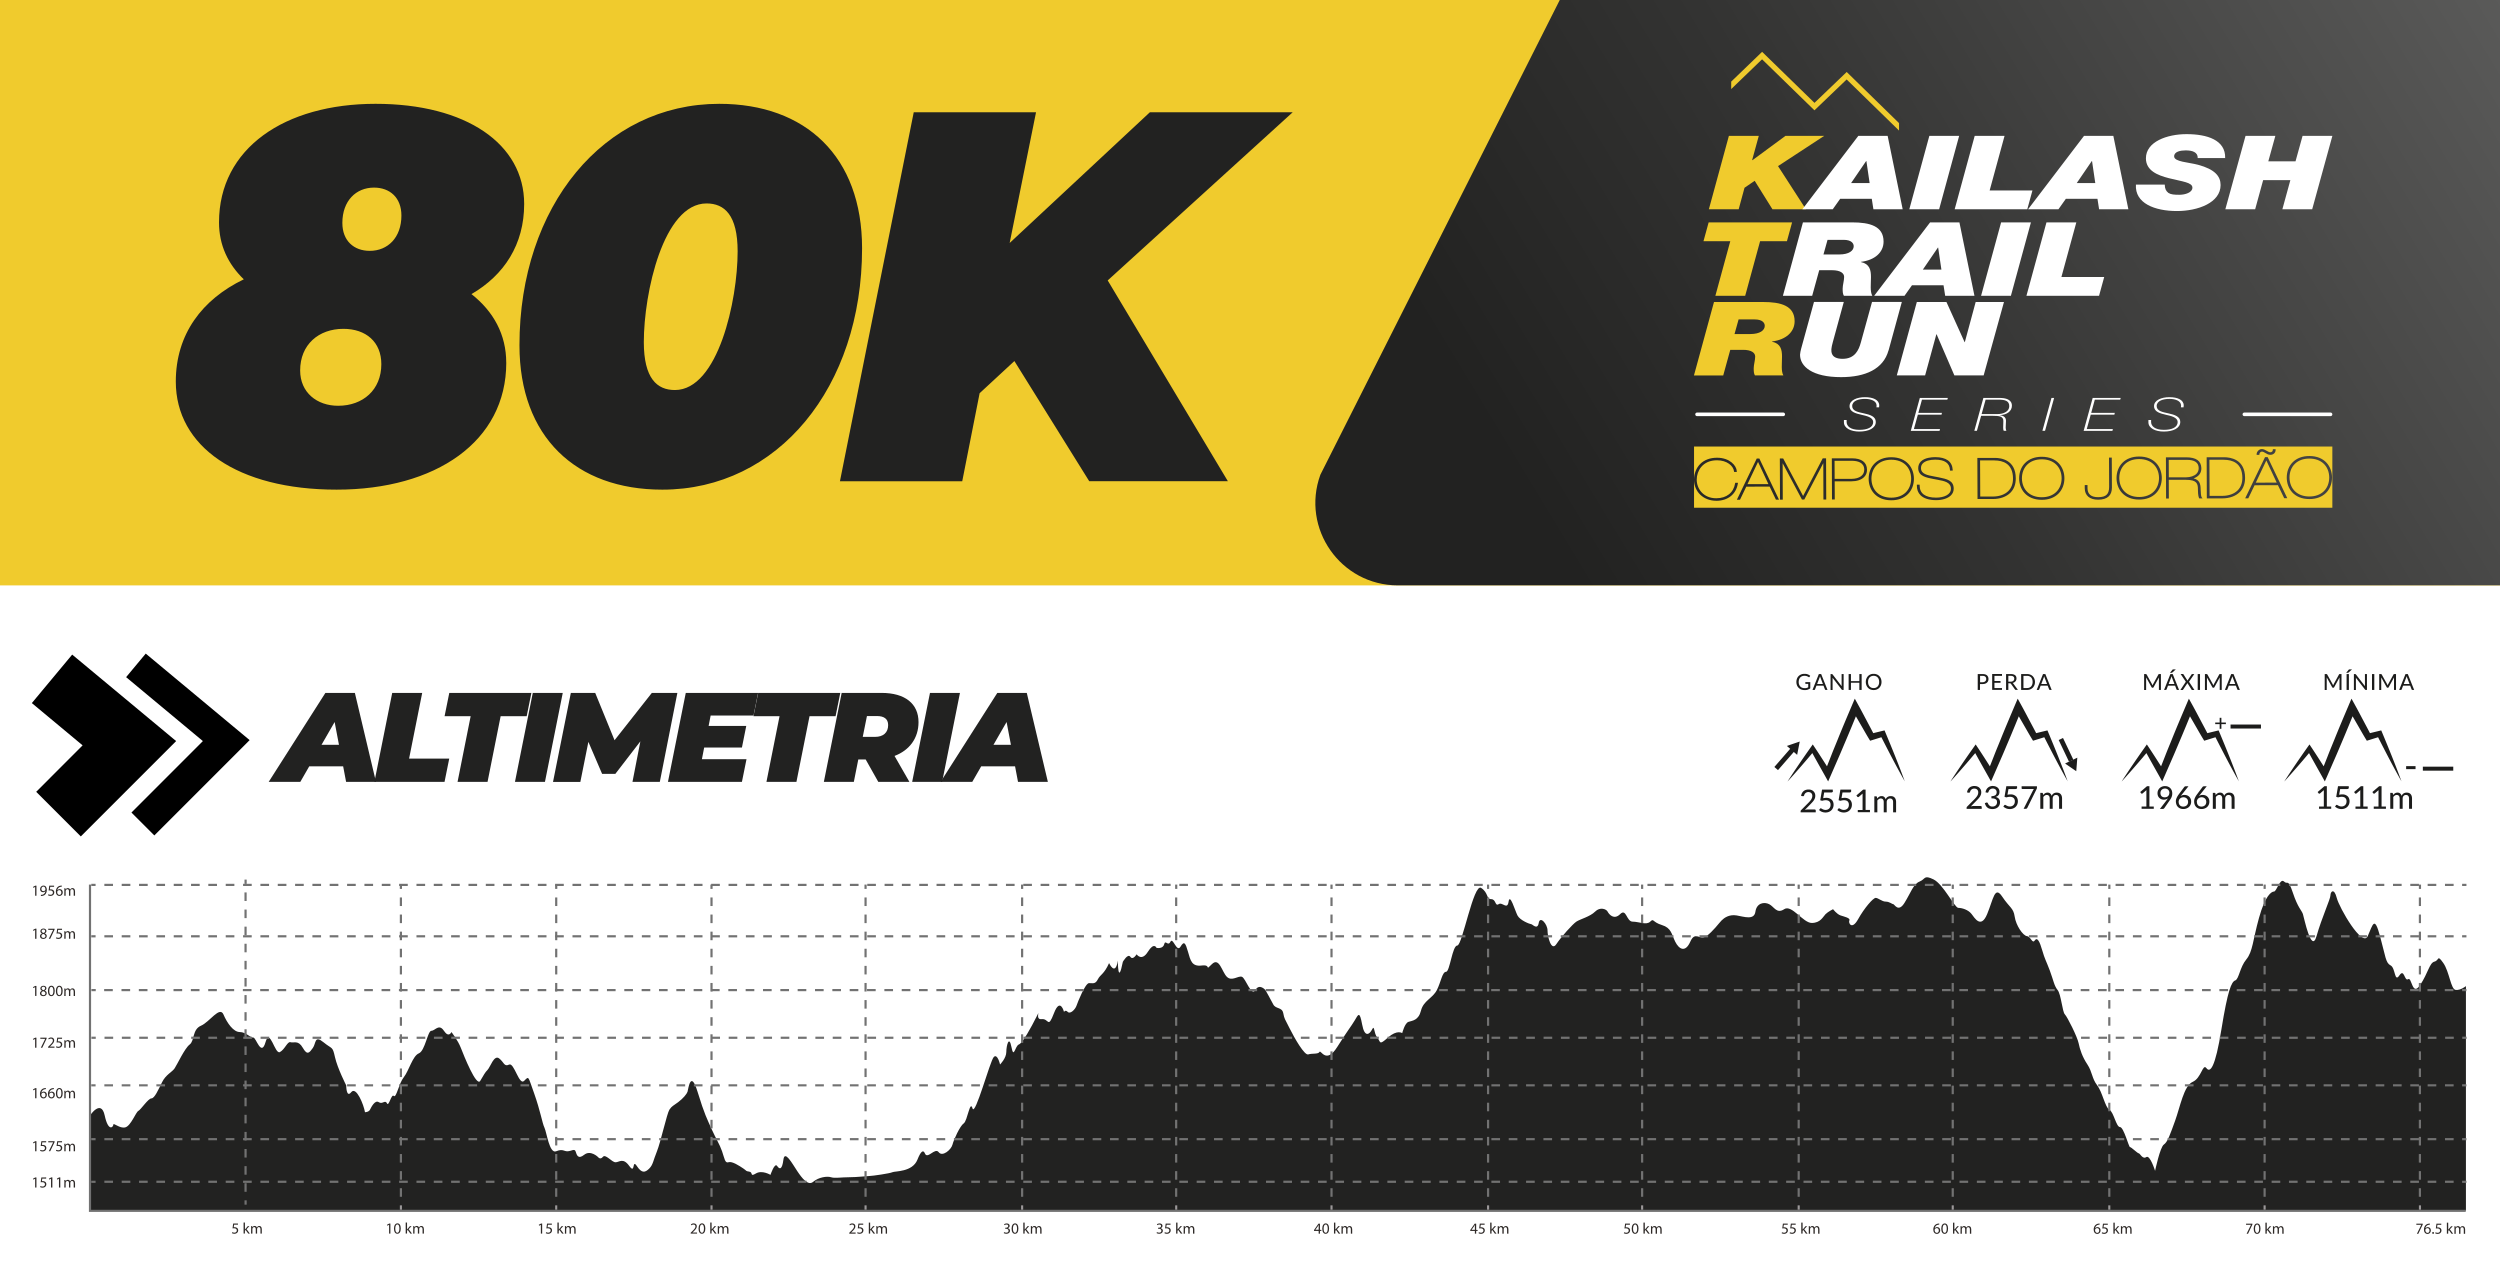
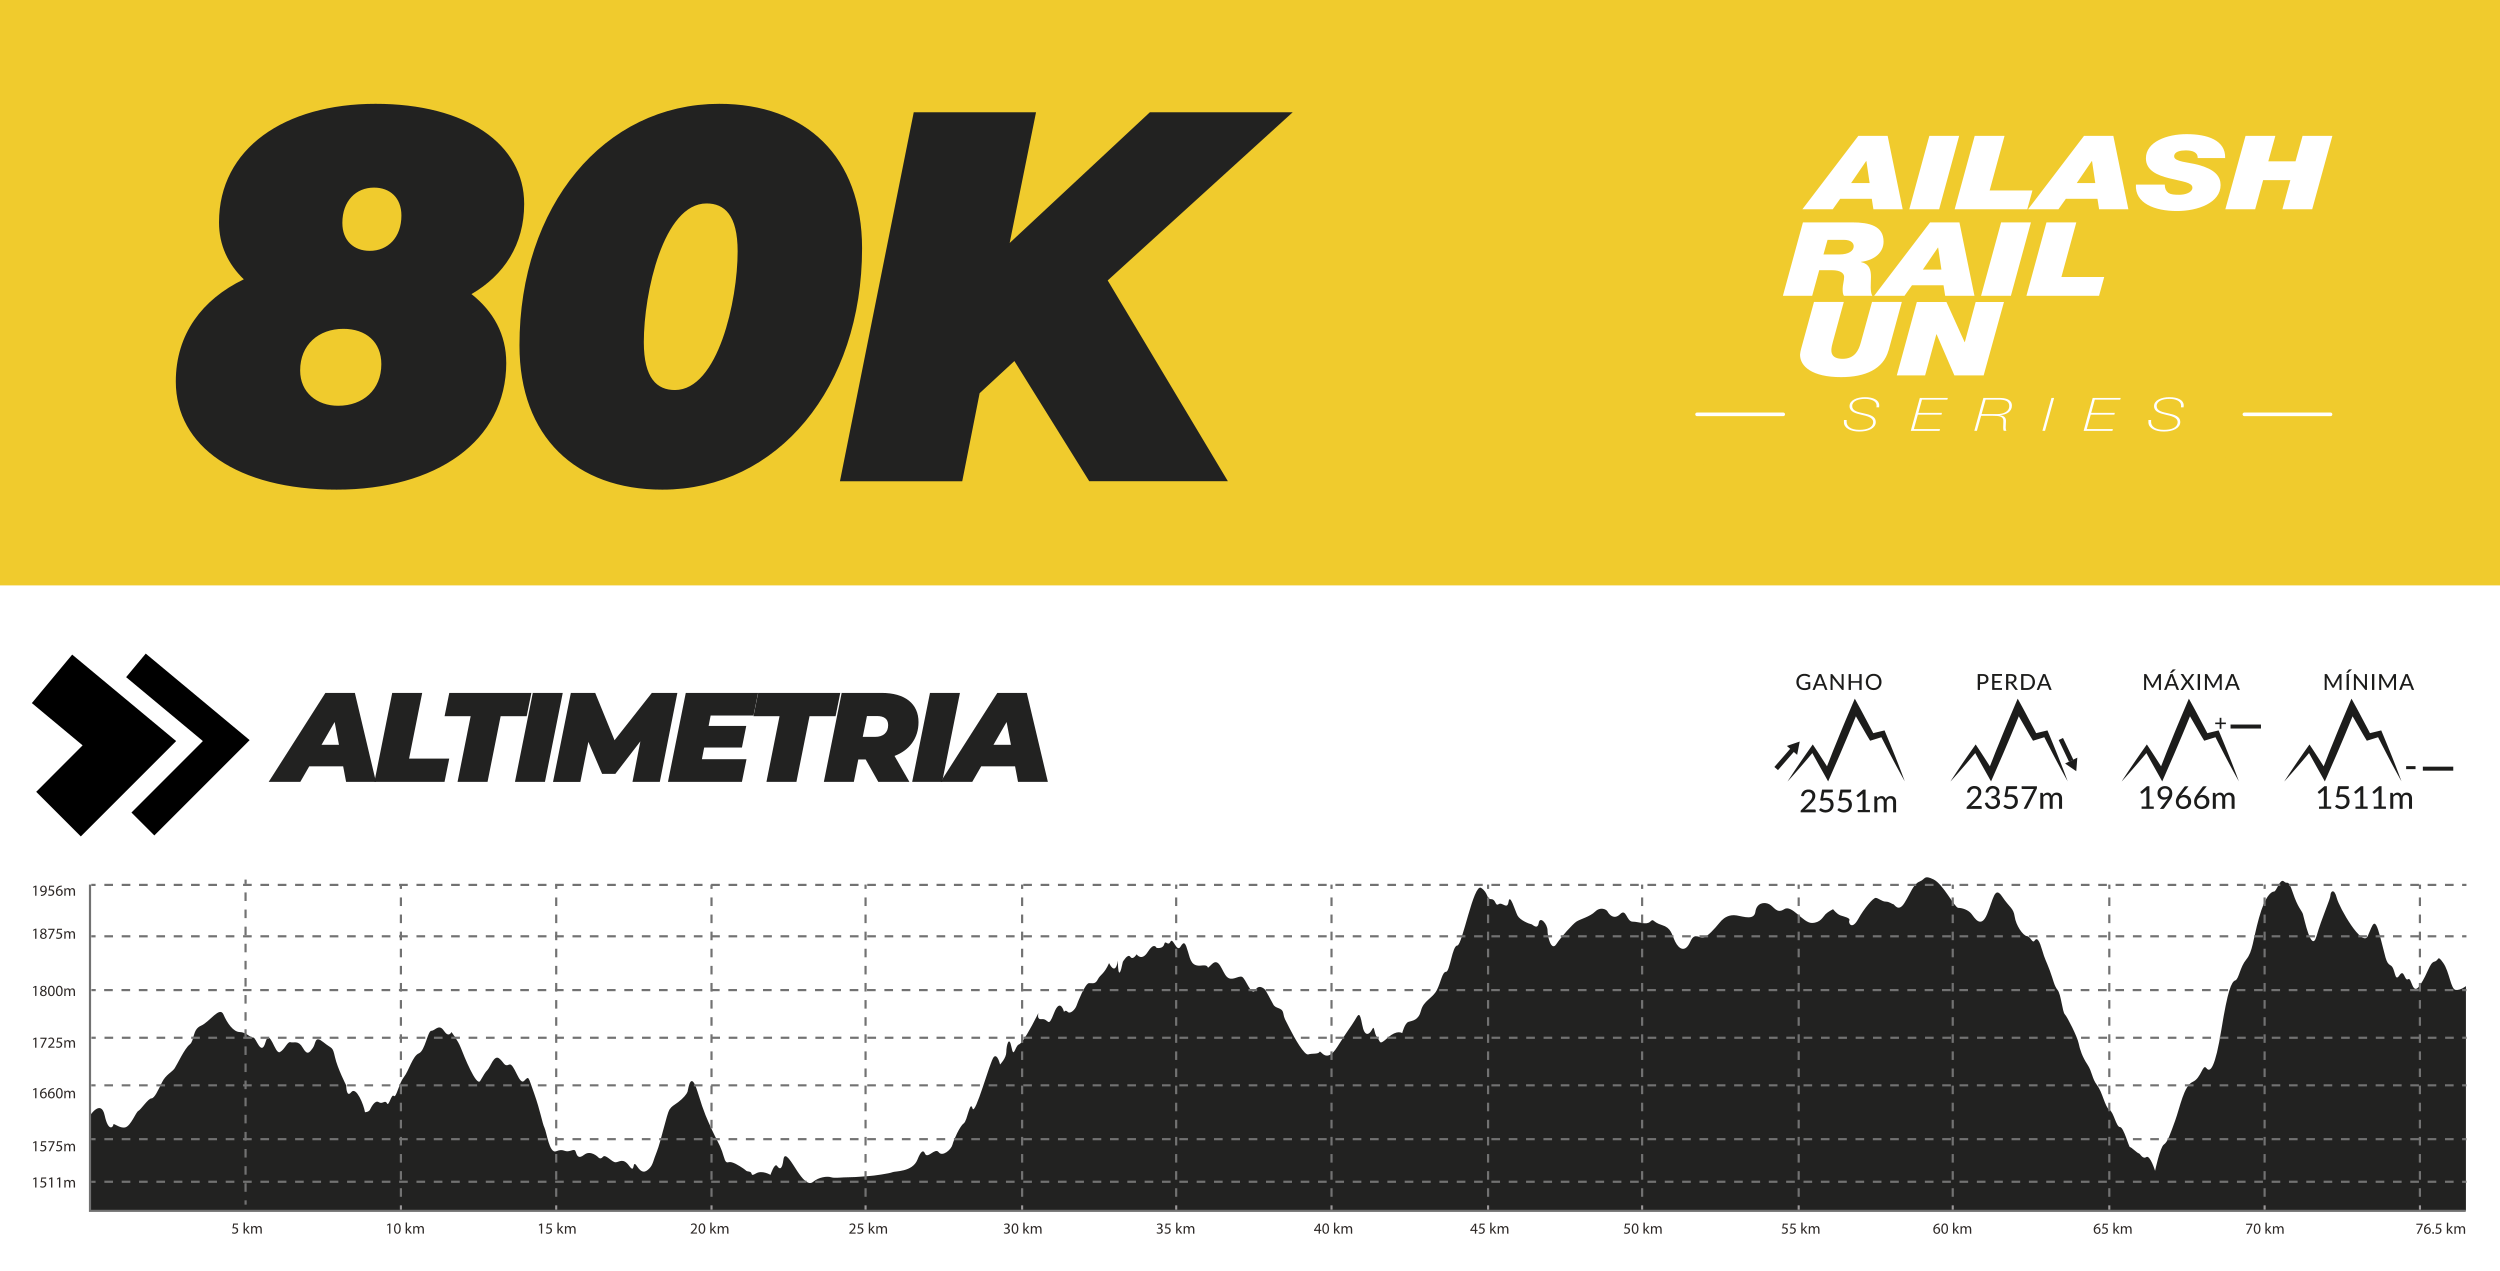
<svg xmlns="http://www.w3.org/2000/svg" id="Camada_2" version="1.1" viewBox="0 0 595.28 302.71">
  <defs>
    <linearGradient id="Gradiente_sem_nome" x1="371.26" x2="663.75" y1="171.76" y2="348.98" data-name="Gradiente sem nome" gradientTransform="matrix(1 0 0 -1 0 303.2)" gradientUnits="userSpaceOnUse">
      <stop offset="0" stop-color="#222221" />
      <stop offset=".28" stop-color="#333332" />
      <stop offset=".85" stop-color="#616160" />
      <stop offset="1" stop-color="#6f6f6e" />
    </linearGradient>
    <style>.st0{fill:#1c1c1b}.st1{fill:#727272}.st2{fill:none;stroke:#9c999a;stroke-miterlimit:10;stroke-width:.5px}.st3{fill:#fff}.st5{fill:#222221}.st7{fill:#f0cb2d}</style>
  </defs>
  <path d="M-17.87-14.17h623.62v340H-17.87z" class="st3" />
  <path d="M-14.17-41.17h623.62v180.56H-14.17z" class="st7" />
-   <path d="M609.45-30.11H386.58L314.4 113.03c-4.66 12.8 4.82 26.35 18.44 26.35h276.61z" style="fill:url(#Gradiente_sem_nome)" />
  <path d="M411.69 32.35h7.1l-1.58 5.75.06.05 7.87-5.8h9.23l-11 7.2 6.64 10.28h-7.97l-4.23-6.78-2.42 1.66-1.39 5.12h-7.1l4.77-17.48z" class="st7" />
  <path d="M442.5 32.35h6.97l3.58 17.48h-6.97l-.39-2.5h-7.52l-1.77 2.5h-7.23l13.32-17.48zm-1.74 11.24h4.42l-.77-5.24h-.06l-3.58 5.24zm18.64-11.24h7.1l-4.77 17.48h-7.1zm10.81 0h7.1l-3.55 13h10.19l-1.23 4.48h-17.29l4.77-17.48zm26.03 0h6.97l3.58 17.48h-6.97l-.39-2.5h-7.52l-1.77 2.5h-7.23l13.32-17.48zm-1.75 11.24h4.42l-.77-5.24h-.06l-3.58 5.24zm28.81-5.95c.03-.71-.29-1.15-.81-1.44s-1.26-.39-2.06-.39c-1.19 0-2.74.27-2.74 1.42 0 1.32 3.45 1.4 5.71 2.01 4 1.08 5.35 2.74 5.35 4.82 0 4.21-5.39 6.19-10.39 6.19-5.29 0-10.06-1.84-9.77-6.29h6.87c0 .95.29 1.54.87 1.98.61.39 1.45.44 2.61.44 1.39 0 3.1-.54 3.1-1.69 0-1.27-2.35-1.44-5.55-2.25-2.81-.71-5.52-1.84-5.52-4.75 0-3.94 5.03-5.75 9.68-5.75 4.9 0 9.32 1.4 9.19 5.7h-6.55Zm11.39-5.29h7.1l-1.68 6.07h6.48l1.68-6.07h7.1l-4.81 17.48h-7.1l1.9-6.93h-6.48l-1.9 6.93h-7.1z" class="st3" />
  <path d="M412.01 57.43h-6.39l1.23-4.48h19.87l-1.23 4.48h-6.39l-3.55 13h-7.1l3.55-13z" class="st7" />
  <path d="M429.3 52.95h11.68c4.26 0 7.52.88 7.52 4.58 0 2.55-2.06 4.41-5.39 4.82v.05c2.1.44 2.39 1.93 2.39 3.57s-.26 3.43.32 4.46h-6.77c-.26-.44-.29-.93-.29-1.71 0-.83.35-1.91.35-2.79s-.9-1.59-2.87-1.59h-3.06l-1.68 6.1h-6.97l4.77-17.48Zm4.9 7.64h3.74c2.35 0 3.45-.91 3.45-1.96 0-.69-.55-1.52-2.39-1.52h-3.84l-.97 3.48zm25.39-7.64h6.97l3.58 17.48h-6.97l-.39-2.5h-7.52l-1.77 2.5h-7.23l13.32-17.48zm-1.74 11.24h4.42l-.77-5.24h-.06l-3.58 5.24zm18.64-11.24h7.1l-4.77 17.48h-7.1zm10.81 0h7.1l-3.55 13h10.19l-1.23 4.48h-17.29l4.77-17.48z" class="st3" />
  <path d="M408.12 71.91h11.68c4.26 0 7.52.88 7.52 4.58 0 2.55-2.06 4.41-5.39 4.82v.05c2.1.44 2.39 1.93 2.39 3.57s-.26 3.43.32 4.46h-6.77c-.26-.44-.29-.93-.29-1.71 0-.83.35-1.91.35-2.79s-.9-1.59-2.87-1.59H412l-1.68 6.1h-6.97l4.77-17.48Zm4.9 7.63h3.74c2.35 0 3.45-.91 3.45-1.96 0-.69-.55-1.52-2.39-1.52h-3.84l-.97 3.48z" class="st7" />
  <path d="M449.67 83.46c-1.23 4.41-5.48 6.34-11.29 6.34-6.9 0-9.77-2.55-9.77-5.34 0-.34.16-1.03.26-1.42l3.06-11.14h7.1l-2.61 9.55c-.16.54-.35 1.42-.35 1.69 0 .54-.19 2.3 2.68 2.3s3.84-2.01 4.35-3.94l2.65-9.6h7.1l-3.16 11.55h-.02Zm6.77-11.55h7.03l4.32 9.55h.06l2.58-9.55h6.74l-4.84 17.48h-6.97l-4.23-9.79h-.06l-2.68 9.79h-6.74l4.77-17.48zM439.71 100c-.01.11-.01.33-.01.46 0 .98.86 1.89 3.05 1.89 1.79 0 3.27-.52 3.27-1.86 0-1.14-1.66-1.47-2.8-1.73-1.3-.31-2.82-.66-2.82-2.06s1.75-2.13 3.67-2.13 3.4.64 3.4 1.97c0 .14 0 .25-.04.45h-.63c.04-.22.04-.27.04-.41 0-1.11-1.32-1.6-2.78-1.6s-3.03.44-3.03 1.71c0 1.18 1.39 1.44 2.8 1.74 1.42.31 2.82.72 2.82 2.03 0 1.51-1.72 2.3-3.93 2.3-1.99 0-3.66-.79-3.66-2.21 0-.19-.01-.36 0-.55zm17.42-5.25h6.68l-.13.42h-6.04l-.86 3.14h5.62l-.1.42h-5.63l-.95 3.44h6.22l-.11.42h-6.85l2.15-7.83Zm15.15 0h3.78c1.56 0 3 .37 3 1.86 0 1.29-1.2 2.18-2.87 2.23v.02c.98.12 1.46.58 1.46 1.34 0 .54-.07 1.12-.07 1.6 0 .26.04.53.16.78h-.63c-.11-.21-.13-.45-.13-.79 0-.53.04-.89.04-1.57 0-1.06-.92-1.21-2.47-1.21h-2.82l-1 3.56h-.62l2.16-7.83h.01Zm-.43 3.85h3.71c1.61 0 2.87-.67 2.87-1.89 0-1.28-1.03-1.55-2.62-1.55h-3.01l-.95 3.43Zm16.63-3.85h.63l-2.16 7.83h-.63zm9.81 0h6.68l-.13.42h-6.04l-.86 3.14h5.62l-.1.42h-5.63l-.95 3.44h6.22l-.11.42h-6.85l2.15-7.83Zm13.92 5.25c-.01.11-.01.33-.01.46 0 .98.86 1.89 3.05 1.89 1.79 0 3.27-.52 3.27-1.86 0-1.14-1.66-1.47-2.8-1.73-1.3-.31-2.82-.66-2.82-2.06s1.75-2.13 3.67-2.13 3.4.64 3.4 1.97c0 .14 0 .25-.04.45h-.63c.04-.22.04-.27.04-.41 0-1.11-1.32-1.6-2.78-1.6s-3.03.44-3.03 1.71c0 1.18 1.39 1.44 2.8 1.74 1.42.31 2.82.72 2.82 2.03 0 1.51-1.72 2.3-3.93 2.3-1.99 0-3.66-.79-3.66-2.21 0-.19-.01-.36 0-.55zm42.73-.91H534.4c-.23 0-.42-.19-.42-.43s.19-.43.42-.43h20.54c.23 0 .42.19.42.43s-.19.43-.42.43m-130.32 0h-20.54c-.23 0-.42-.19-.42-.43s.19-.43.42-.43h20.54c.23 0 .42.19.42.43s-.19.43-.42.43" class="st3" />
  <path d="m439.72 17.14-7.67 7.35-12.47-12.15-7.36 7.09v1.78l7.35-7.09 12.47 12.15 7.67-7.35 12.47 12.17v-1.78zm97.41 97.79 4.98-.02-2.47-5.27zm-96.2-5.2h-4.1l.02 4.29h4.1c.85-.01 1.61-.22 2.13-.59.54-.38.82-.92.82-1.57 0-1.77-1.61-2.13-2.96-2.14h-.01Zm9.41-.26h-.02c-2.84 0-4.69 1.79-4.71 4.53.04 2.74 1.9 4.5 4.73 4.5h.02c2.84 0 4.69-1.79 4.71-4.53-.04-2.74-1.9-4.5-4.73-4.5m79.17 0h-3.42l.04 8.6h3.07c1.5-.01 2.79-.48 3.62-1.31.74-.75 1.12-1.76 1.11-3-.02-3.54-2.4-4.28-4.41-4.28h-.01Zm-43.34-.1h-.02c-2.84 0-4.69 1.79-4.71 4.53.04 2.74 1.9 4.5 4.73 4.5h.02c2.84 0 4.69-1.79 4.71-4.53-.04-2.74-1.9-4.5-4.73-4.5m34.48.13h-4.25l.02 4.16h4.07c1.08-.01 2-.32 2.52-.85.35-.36.53-.81.52-1.36-.02-1.32-.96-1.96-2.87-1.96h-.01Zm-11.29-.19h-.02c-2.84 0-4.69 1.79-4.71 4.53.04 2.74 1.9 4.5 4.73 4.5h.02c2.84 0 4.69-1.79 4.71-4.53-.04-2.74-1.9-4.5-4.73-4.5m-34.46.32h-3.42l.04 8.6h3.07c1.5-.01 2.79-.48 3.62-1.31.74-.75 1.12-1.76 1.11-3-.02-3.54-2.4-4.28-4.41-4.28Z" class="st7" />
  <path d="M403.37 106.33v14.56h151.99v-14.56zm134.33.98c.25-.25.56-.39.87-.39.42 0 .8.22 1.17.43.3.17.59.34.84.34.18 0 .34-.06.45-.17.1-.1.16-.24.16-.39v-.17h.66v.17c0 .31-.11.6-.32.81-.23.23-.55.36-.94.36-.47 0-.84-.23-1.17-.43-.28-.17-.55-.34-.84-.34-.34 0-.59.37-.59.61v.17h-.66v-.17c0-.28.14-.59.38-.83Zm-129.01 11.93h-.02c-3.06 0-5.28-2.11-5.3-5.03 0-1.42.53-2.78 1.46-3.72.97-.98 2.36-1.5 4.02-1.5h.02c2.96 0 4.62 1.86 4.68 3.21v.18h-.64l-.02-.15c-.14-1.3-1.69-2.63-4.03-2.63h-.02c-1.61 0-2.91.56-3.77 1.6-.68.82-1.06 1.92-1.06 3.01 0 2.2 1.61 4.43 4.64 4.43h.02c2.45 0 4.12-1.33 4.48-3.54l.02-.14h.66l-.03.2c-.41 2.52-2.37 4.08-5.13 4.09h.02Zm14.18-.27-1.5-3.11-5.56.02-1.5 3.12h-.74l4.73-9.81h.63l4.67 9.78zm11.31-.03-.03-8.67-4.53 8.68h-.55l-4.6-8.65.03 8.67h-.66l-.04-9.8h.8l4.74 8.93 4.67-8.96h.8l.04 9.8zm9.69-5.35c-.65.66-1.74 1.02-3.07 1.02h-3.94l.02 4.32h-.66l-.04-9.8h4.78c2.31-.01 3.59.96 3.6 2.73 0 .68-.23 1.27-.69 1.73m10.45 4.04c-.96.97-2.33 1.49-3.96 1.49h-.02c-3.71 0-5.38-2.56-5.39-5.11 0-1.43.49-2.73 1.41-3.65.96-.97 2.33-1.49 3.96-1.49h.02c3.71 0 5.38 2.56 5.39 5.11 0 1.43-.49 2.73-1.41 3.65m10.23.31c-.71.72-2.02 1.15-3.51 1.15h-.03c-1.67 0-2.96-.41-3.73-1.19-.58-.59-.87-1.37-.85-2.33v-.17h.66v.17c0 1.94 1.33 2.92 3.92 2.92h.03c.94 0 1.8-.19 2.42-.52.72-.38 1.08-.92 1.08-1.61 0-1.54-1.63-1.84-3.2-2.13-.21-.04-.43-.08-.63-.12l-.28-.05c-1.8-.34-3.67-.69-3.68-2.59 0-.62.21-1.15.62-1.57.9-.91 2.52-1.05 3.41-1.05h.03c2.61 0 4.04 1.05 4.15 3.02v.18h-.65v-.16c-.08-1.62-1.26-2.44-3.5-2.44h-.03c-1.31 0-2.38.32-2.92.87-.3.31-.46.69-.45 1.14 0 1.41 1.5 1.69 3.23 2.01.18.03.36.07.54.1l.46.09c1.91.39 3.56.73 3.56 2.7 0 .61-.22 1.14-.65 1.58m14.16-.63c-.96.97-2.45 1.51-4.2 1.51h-3.64l-.04-9.79h4.14c1.52-.01 5 .45 5.01 4.87 0 1.41-.42 2.55-1.26 3.4Zm11.44.21c-.96.97-2.33 1.49-3.96 1.49h-.02c-3.71 0-5.38-2.56-5.39-5.11 0-1.43.49-2.73 1.41-3.65.96-.97 2.33-1.49 3.96-1.49h.02c3.71 0 5.38 2.56 5.39 5.11 0 1.43-.49 2.73-1.41 3.65m11.98.65c-.55.53-1.4.81-2.53.81h-.02c-2.01 0-3.17-1-3.18-2.74v-.74h.66v.74c0 1.42.86 2.14 2.52 2.14h.02c.99 0 1.64-.2 2.04-.61.39-.39.57-.99.57-1.85l-.03-6.97h.66l.03 7.16c0 .88-.25 1.58-.74 2.06m11.21-.71c-.96.97-2.33 1.49-3.96 1.49h-.02c-3.71 0-5.38-2.56-5.39-5.11 0-1.43.49-2.73 1.41-3.65.96-.97 2.33-1.49 3.96-1.49h.02c3.71 0 5.38 2.56 5.39 5.11 0 1.43-.5 2.73-1.41 3.65m10.32 1.22-.05-.1c-.24-.5-.26-1.7-.26-2.06 0-1.33-.21-2.27-2.81-2.27h-4.13l.02 4.45h-.66l-.04-9.8h4.8s.02-.01.03-.01c2.37 0 3.55.84 3.61 2.58.03 1.15-.63 2.01-1.85 2.43 1.38.36 1.68 1.27 1.68 2.66 0 .74.1 1.66.24 1.84l.21.27h-.8Zm9.65-1.52c-.96.97-2.45 1.51-4.2 1.51h-3.64l-.04-9.79h4.14s.01-.01.02-.01c1.51 0 4.98.48 4.99 4.89 0 1.41-.42 2.55-1.26 3.41h-.01Zm10.59 1.47-1.5-3.11-5.56.02-1.5 3.12h-.74l4.73-9.81h.63l4.67 9.78zm9.97-1.29c-.96.97-2.33 1.49-3.96 1.49h-.02c-3.71 0-5.38-2.56-5.39-5.11 0-1.43.49-2.73 1.41-3.65.96-.97 2.33-1.49 3.96-1.49h.02c3.71 0 5.38 2.56 5.39 5.11 0 1.43-.49 2.73-1.41 3.65" class="st7" />
  <path d="M416.1 115.27h4.98l-2.47-5.29zm133.79-6.08h-.02c-2.84 0-4.69 1.79-4.71 4.53.04 2.74 1.9 4.5 4.73 4.5h.02c2.84 0 4.69-1.79 4.71-4.53-.04-2.74-1.9-4.5-4.73-4.5" class="st7" />
  <path d="M120.55 86.34c0 18.83-16.82 30.25-40.41 30.25S41.86 106.3 41.86 90.86c0-11.3 6.28-19.58 16.19-24.35-3.77-3.64-5.9-8.16-5.9-13.55 0-17.7 15.69-28.24 37.27-28.24s35.39 9.54 35.39 23.85c0 9.66-4.77 16.94-12.55 21.46 5.27 4.14 8.28 9.66 8.28 16.32h.01Zm-29.75.37c0-5.27-3.64-8.41-9.04-8.41-5.9 0-10.29 3.77-10.29 9.91 0 5.27 4.02 8.41 9.04 8.41 5.9 0 10.29-3.77 10.29-9.92Zm-9.28-33.63c0 4.27 2.76 6.65 6.53 6.65 4.27 0 7.53-3.14 7.53-8.41 0-4.27-2.76-6.65-6.53-6.65-4.27 0-7.53 3.14-7.53 8.41m42.17 29.12c0-33.13 20.08-57.48 47.57-57.48 20.58 0 34.01 12.55 34.01 34.39 0 33.13-20.08 57.48-47.57 57.48-20.58 0-34.01-12.55-34.01-34.39m51.95-22.34c0-8.66-3.14-11.42-7.4-11.42-10.29 0-14.94 21.34-14.94 33.01 0 8.66 3.14 11.42 7.4 11.42 10.29 0 14.94-21.34 14.94-33.01m88.11 6.9 28.62 47.82h-33.01l-17.82-28.61-8.28 7.66-4.14 20.96H200l17.57-87.85h29.12l-6.28 31.12 33.38-31.12h34.01l-44.05 40.04zM81.71 182.48h-8.08l-2.12 3.69h-7.53l13.5-21.18h7.02l5.02 21.18h-7.11zm-1-5.14-1.03-5.42-3.12 5.42z" class="st5" />
  <path d="M93.39 164.99h7.14l-3.12 15.64h9.56l-1.12 5.54h-16.7zm18.67 5.54h-6.2l1.12-5.54h19.55l-1.12 5.54h-6.2l-3.12 15.64h-7.14l3.12-15.64zm14.8-5.54H134l-4.24 21.18h-7.14zm34.43 0-4.18 21.18h-6.51l1.88-9.65-5.96 7.75h-3.15l-3.27-7.62-1.91 9.53h-6.51l4.24-21.18h5.81l4.6 11.26L155.2 165h6.09Zm7.92 5.39-.48 2.48h8.96l-1.03 5.14h-8.99l-.54 2.78h10.62l-1.09 5.39h-17.61l4.24-21.18h17.22l-1.09 5.39z" class="st5" />
  <path d="M185.61 170.53h-6.2l1.12-5.54h19.55l-1.12 5.54h-6.2l-3.12 15.64h-7.14l3.12-15.64zM213 180l3.54 6.17h-7.41l-3-5.33h-1.76l-1.06 5.33h-7.14l4.24-21.18h9.5c5.6 0 8.8 2.57 8.8 6.96 0 3.78-2.12 6.69-5.72 8.05Zm-4.18-9.5h-2.39l-1 4.96h2.93c1.97 0 3.12-1.03 3.12-2.81 0-1.51-1.03-2.15-2.66-2.15m12.62-5.51h7.14l-4.24 21.18h-7.14z" class="st5" />
  <path d="M241.71 182.48h-8.08l-2.12 3.69h-7.54l13.5-21.18h7.02l5.02 21.18h-7.11l-.7-3.69Zm-1-5.14-1.03-5.42-3.12 5.42z" class="st5" />
  <path d="m59.44 176.23-24.74-20.6-4.67 5.61 18.28 15.22-17.01 17.02 5.45 5.45z" />
  <path d="M19.24 199.16 8.62 188.54l11.05-11.06-12.09-10.07 9.61-11.54 24.75 20.59z" />
  <path d="M21.43 265.61s2.64-3.98 3.5 0 2.05 2.78 2.05 2.19 1.52.99 2.85.64c1.33-.34 2.52-3.63 3.11-3.92.6-.3 2.35-2.97 3.11-2.98.76 0 1.66-2.09 2.55-3.88s2.39-2.39 2.98-3.28c.6-.89 2.39-4.77 3.58-5.67 1.19-.89.6-3.58 2.68-4.47 2.09-.89 4.47-4.77 5.37-2.68.89 2.09 2.39 4.18 3.88 4.18s2.55 1.42 3.21 1.31 1.89 4.72 2.92 1.11 2.22 2.95 3.41 2.36c1.19-.6 1.82-2.62 2.55-2.36.73.27 1.82-.6 2.92 1.33 1.09 1.92 1.59 1.14 2.39.04s.36-3.13 2.52-1.37c2.15 1.76 2.15.86 2.75 3.55.6 2.68 2.68 6.74 2.68 6.74s0 3.1 1.19 1.61 2.98 2.98 3.28 4.77c0 0 .89 0 1.19-.6s1.19-2.39 2.09-1.79c.89.6 1.51-.66 1.95.27s1.04-2.35 1.63-1.76c.6.6 1.19-2.98 2.39-4.47 1.19-1.49 2.09-5.07 3.58-5.67s2.09-5.37 2.98-5.37 1.79-1.79 2.98 0 1.79.3 1.79.3 1.52 1.9 2.25 3.78 3.71 9.34 4.61 7.85c.89-1.49 1.13-2 1.76-2.64s1.52-3.62 2.72-2.73c1.19.89 1.19 2.09 2.39 1.49 1.19-.6 2.39 5.07 3.58 3.88s.89-1.19 2.39 2.98c1.49 4.18 1.92 7.05 2.45 8.15s1.18 6.3 2.79 5.63c1.61-.66 1.85.06 2.77 0s1.62-.71 1.87.06.55 1.97 2.04.77c1.49-1.19 3.25.51 3.25.51s.56.8 1.19 0 2.12 1.28 3.02 1.28 1.79-1.19 3.28.89c1.49 2.09.6-1.79 1.79 0s1.96 1.57 2.92.64.96-1.92 1.86-4.11c.89-2.19 2.39-9.05 2.98-9.95.6-.89.89-.89 2.09-1.79 1.19-.89 2.05-1.95 2.22-2.47s.73-5.45 2.39 0 2.31 6.54 3.32 8.83c1.02 2.29 1.91 3.61 2.51 5.33.6 1.73.69 2.92 1.54 2.62s2.63.89 3.53 1.49.46.6 1.42.75.07 1.34 1.56.44c1.49-.89 3.48.33 3.48.33s.99-3.01 1.59-2.12 1.19.89 1.49-1.49c.3-2.39 2.09.89 3.28 2.68s2.62 3.63 3.84 2.56c1.23-1.07 3.31-1.37 4.21-1.07.89.3 2.43 0 4.35 0s4.3-.3 4.9-.3 4.77-.6 5.37-.89c.6-.3 4.77 0 5.96-2.98.79-1.99 1.39-2.48 1.79-1.49.6 1.49 2.39-1.49 3.28-.3s2.98-.6 3.28-1.79 1.79-4.47 2.68-5.07 1.49-5.67 2.09-3.58 4.18-11.33 5.07-12.23 1.49 1.79 1.49 1.79 1.49-1.49 1.49-2.98.66-4.12 1.23-1.16c.56 2.95.86-.33 1.76-.63.89-.3 2.98-4.18 4.18-6.56 1.19-2.39-.51.76 1.24.53s1.45 2.45 2.94-1.42c1.49-3.88 2.39-.3 2.39-.3s.3-.6.89 0c.6.6 1.79-.6 2.09-1.49s2.09-5.37 2.98-5.37 1.49.3 2.09-.89 1.49-1.19 2.68-3.88c0 0 1.49 3.28 2.09-.6 0 0 0 6.26 1.19.3 0 0 1.19-2.09 1.79-1.19.6.89 1.49-.6 1.49-.6s1.19 1.79 2.68-.6 2.06-.93 2.06-.93 1.52.33 1.82-.86.89.6 1.49-.6 1.49 2.68 2.39 1.19c.89-1.49 1.19-.89 1.79 1.19.6 2.09.89 3.58 3.28 3.28s.6 1.49 2.39-.3 2.39 1.79 3.58 2.98 2.68-.3 3.58 0 2.25 4.82 3.22 3.16c.96-1.67 2.38 0 2.38 0s1.26 2.21 1.86 3.4 2.09.6 2.39 2.09.3 1.19 1.49 3.58 3.58 6.56 4.47 6.26 2.39 0 2.68-.6c.3-.6 1.56 3.04 4.21-1.16 2.65-4.21 3.25-4.8 4.14-6.29s1.19-2.39 1.79.89 1.79 2.39 2.39 1.19c.6-1.19.36.95 1.23 1.97.86 1.02.3 1.97 2.52 0s3.41-1.07 3.41-1.07.6-2.39 1.49-2.68c.89-.3 2.39-.3 2.98-2.68.6-2.39 2.78-2.93 3.78-4.89.99-1.97 1.29-4.35 2.19-4.35s1.49-6.26 2.68-6.26 3.88-14.91 5.67-13.72 1.19 2.68 2.39 2.68.89 1.79 1.79 1.19c.89-.6 2.05 1.49 2.36-.6.32-2.09 1.51 2.09 2.11 3.28s2.98 2.09 3.28 2.09 1.49 1.49 1.79-.3 2.09.3 2.09 1.79.89 5.07 2.09 3.28c1.19-1.79 3.88-4.77 4.77-5.37s3.28-1.19 4.47-2.39 2.68-.6 2.98 0 1.49 2.09 2.98.6 1.49 1.79 2.98 1.79 3.28.89 4.18 0c.89-.89.47.1 2.77.8s2.3 2.19 3.19 3.98 2.39 2.68 3.58 0 2.25-.24 3.81-1.32c1.56-1.07 3.05-3.16 3.65-3.75.6-.6 1.79-1.49 3.58-1.19s4.18 1.19 4.47-.89c.3-2.09 2.09-2.39 3.28-1.79s1.79 2.39 3.58 1.19c1.79-1.19 4.47 3.28 6.56 3.28s2.68-1.49 3.28-2.09 1.79-1.19 1.79-1.19.89 1.19 1.79 1.49c.89.3 2.39.6 2.09 1.19-.3.6.6 2.39 2.09-.3 1.49-2.68 3.58-5.07 4.18-5.07s1.49.89 2.39.89 1.49.6 1.79.6 1.19 2.09 2.68-.3 2.09-4.47 3.58-5.07.96-1.66 3.31-.53 5.04 6.79 5.93 6.79 2.36.46 3.12 1.42 2.25 3.65 3.74.07 1.79-6.86 3.58-4.18 2.68 2.68 2.98 4.77 1.95 4.53 2.92 4.65c.96.12 1.26 1.91 1.86 1.02s1.19.3 1.79 2.39.89 2.39 1.79 4.77c.89 2.39 1.03 3.63 1.86 4.65s1.13 5.19 1.72 5.79c.6.6 2.98 5.37 3.28 6.86s.89 3.28 2.09 5.07c1.19 1.79 1.06 3.33 2.32 4.95 1.26 1.61 1.91 5.32 2.93 5.85s1.61 4.11 2.51 4.11 2.09 4.77 2.39 4.77 1.79 1.49 2.09 1.49.89 1.49 1.79.89c.89-.6 2.09 3.28 2.09 3.28s1.19-5.67 2.09-6.26c.89-.6 1.49-2.39 2.68-5.67s2.09-8.35 4.17-9.25c2.09-.89 2.39-4.47 3.28-3.28s2.09 0 3.58-9.25c1.49-9.24 2.39-11.33 3.28-11.63s1.1-3.15 2.64-5c1.54-1.86 1.54-4.54 3.03-9.91s2.98-6.26 3.58-6.26 1.43-3.28 2.36-2.39c.92.89.92-.89 2.12 2.68 1.19 3.58 2.09 4.18 2.39 5.07s2.02 9.6 3.25 5.25 3.31-8.82 3.31-9.72.89-1.79 1.49.6 6.13 11.98 7.39 9.12 1.59-4.89 2.92 0 1.33 6.38 2.52 6.98.89 4.18 2.09 2.39c1.19-1.79 1.19 1.49 2.09.89.89-.6.95 4.27 2.86 1.39s2.21-5.27 3.4-5.57.6-1.79 2.09.3 1.79 6.32 2.98 6.44 2.43-.91 2.43-.91v53.46H21.43" class="st5" />
  <path d="M587.12 288.57H21.17v-77.94h.52v77.43h565.43z" class="st1" />
  <path d="M21.73 222.68h1.03v.52h-1.03zm562.51.52h-2.06v-.52h2.06zm-4.13 0h-2.06v-.52h2.06zm-4.13 0h-2.06v-.52h2.06zm-4.12 0h-2.06v-.52h2.06zm-4.13 0h-2.06v-.52h2.06zm-4.13 0h-2.06v-.52h2.06zm-4.13 0h-2.06v-.52h2.06zm-4.13 0h-2.06v-.52h2.06zm-4.13 0h-2.06v-.52h2.06zm-4.12 0h-2.06v-.52h2.06zm-4.13 0h-2.06v-.52h2.06zm-4.13 0h-2.06v-.52h2.06zm-4.13 0h-2.06v-.52h2.06zm-4.13 0h-2.06v-.52h2.06zm-4.13 0h-2.06v-.52h2.06zm-4.13 0h-2.06v-.52h2.06zm-4.12 0h-2.06v-.52h2.06zm-4.13 0H512v-.52h2.06zm-4.13 0h-2.06v-.52h2.06zm-4.13 0h-2.06v-.52h2.06zm-4.13 0h-2.06v-.52h2.06zm-4.13 0h-2.06v-.52h2.06zm-4.12 0h-2.06v-.52h2.06zm-4.13 0h-2.06v-.52h2.06zm-4.13 0h-2.06v-.52h2.06zm-4.13 0h-2.06v-.52h2.06zm-4.13 0h-2.06v-.52h2.06zm-4.13 0h-2.06v-.52h2.06zm-4.13 0h-2.06v-.52h2.06zm-4.12 0h-2.06v-.52h2.06zm-4.13 0h-2.06v-.52h2.06zm-4.13 0h-2.06v-.52h2.06zm-4.13 0h-2.06v-.52h2.06zm-4.13 0h-2.06v-.52H448zm-4.13 0h-2.06v-.52h2.06zm-4.13 0h-2.06v-.52h2.06zm-4.12 0h-2.06v-.52h2.06zm-4.13 0h-2.06v-.52h2.06zm-4.13 0h-2.06v-.52h2.06zm-4.13 0h-2.06v-.52h2.06zm-4.13 0h-2.06v-.52h2.06zm-4.13 0h-2.06v-.52h2.06zm-4.13 0h-2.06v-.52h2.06zm-4.12 0h-2.06v-.52h2.06zm-4.13 0h-2.06v-.52h2.06zm-4.13 0h-2.06v-.52h2.06zm-4.13 0h-2.06v-.52h2.06zm-4.13 0h-2.06v-.52h2.06zm-4.13 0h-2.06v-.52h2.06zm-4.12 0h-2.06v-.52h2.06zm-4.13 0h-2.06v-.52h2.06zm-4.13 0h-2.06v-.52h2.06zm-4.13 0h-2.06v-.52h2.06zm-4.13 0h-2.06v-.52h2.06zm-4.13 0h-2.06v-.52h2.06zm-4.13 0h-2.06v-.52h2.06zm-4.12 0h-2.06v-.52h2.06zm-4.13 0h-2.06v-.52h2.06zm-4.13 0h-2.06v-.52h2.06zm-4.13 0h-2.06v-.52h2.06zm-4.13 0h-2.06v-.52h2.06zm-4.13 0h-2.06v-.52h2.06zm-4.13 0h-2.06v-.52h2.06zm-4.12 0h-2.06v-.52h2.06zm-4.13 0h-2.06v-.52h2.06zm-4.13 0h-2.06v-.52h2.06zm-4.13 0h-2.06v-.52h2.06zm-4.13 0h-2.06v-.52h2.06zm-4.13 0h-2.06v-.52h2.06zm-4.12 0h-2.06v-.52h2.06zm-4.13 0h-2.06v-.52h2.06zm-4.13 0h-2.06v-.52h2.06zm-4.13 0h-2.06v-.52h2.06zm-4.13 0h-2.06v-.52h2.06zm-4.13 0h-2.06v-.52h2.06zm-4.13 0h-2.06v-.52h2.06zm-4.12 0h-2.06v-.52h2.06zm-4.13 0h-2.06v-.52h2.06zm-4.13 0h-2.06v-.52h2.06zm-4.13 0h-2.06v-.52h2.06zm-4.13 0h-2.06v-.52h2.06zm-4.13 0h-2.06v-.52h2.06zm-4.13 0h-2.06v-.52h2.06zm-4.12 0h-2.06v-.52h2.06zm-4.13 0h-2.06v-.52h2.06zm-4.13 0h-2.06v-.52h2.06zm-4.13 0h-2.06v-.52h2.06zm-4.13 0H223v-.52h2.06zm-4.13 0h-2.06v-.52h2.06zm-4.13 0h-2.06v-.52h2.06zm-4.12 0h-2.06v-.52h2.06zm-4.13 0h-2.06v-.52h2.06zm-4.13 0h-2.06v-.52h2.06zm-4.13 0h-2.06v-.52h2.06zm-4.13 0h-2.06v-.52h2.06zm-4.13 0h-2.06v-.52h2.06zm-4.13 0h-2.06v-.52h2.06zm-4.12 0h-2.06v-.52h2.06zm-4.13 0h-2.06v-.52h2.06zm-4.13 0h-2.06v-.52h2.06zm-4.13 0h-2.06v-.52h2.06zm-4.13 0h-2.06v-.52h2.06zm-4.13 0h-2.06v-.52h2.06zm-4.12 0h-2.06v-.52h2.06zm-4.13 0h-2.06v-.52h2.06zm-4.13 0h-2.06v-.52h2.06zm-4.13 0h-2.06v-.52h2.06zm-4.13 0h-2.06v-.52h2.06zm-4.13 0h-2.06v-.52h2.06zm-4.13 0h-2.06v-.52h2.06zm-4.12 0h-2.06v-.52h2.06zm-4.13 0h-2.06v-.52h2.06zm-4.13 0h-2.06v-.52h2.06zm-4.13 0h-2.06v-.52h2.06zm-4.13 0h-2.06v-.52h2.06zm-4.13 0h-2.06v-.52h2.06zm-4.13 0h-2.06v-.52h2.06zm-4.12 0h-2.06v-.52h2.06zm-4.13 0h-2.06v-.52h2.06zm-4.13 0h-2.06v-.52h2.06zm-4.13 0h-2.06v-.52h2.06zm-4.13 0h-2.06v-.52h2.06zm-4.13 0H78.5v-.52h2.06zm-4.13 0h-2.06v-.52h2.06zm-4.12 0h-2.06v-.52h2.06zm-4.13 0h-2.06v-.52h2.06zm-4.13 0h-2.06v-.52h2.06zm-4.13 0h-2.06v-.52h2.06zm-4.13 0h-2.06v-.52h2.06zm-4.13 0H49.6v-.52h2.06zm-4.13 0h-2.06v-.52h2.06zm-4.12 0h-2.06v-.52h2.06zm-4.13 0h-2.06v-.52h2.06zm-4.13 0h-2.06v-.52h2.06zm-4.13 0h-2.06v-.52h2.06zm-4.13 0h-2.06v-.52h2.06zm559.35-.52h1.03v.52h-1.03zM21.73 210.45h1.03v.52h-1.03zm562.51.52h-2.06v-.52h2.06zm-4.13 0h-2.06v-.52h2.06zm-4.13 0h-2.06v-.52h2.06zm-4.12 0h-2.06v-.52h2.06zm-4.13 0h-2.06v-.52h2.06zm-4.13 0h-2.06v-.52h2.06zm-4.13 0h-2.06v-.52h2.06zm-4.13 0h-2.06v-.52h2.06zm-4.13 0h-2.06v-.52h2.06zm-4.12 0h-2.06v-.52h2.06zm-4.13 0h-2.06v-.52h2.06zm-4.13 0h-2.06v-.52h2.06zm-4.13 0h-2.06v-.52h2.06zm-4.13 0h-2.06v-.52h2.06zm-4.13 0h-2.06v-.52h2.06zm-4.13 0h-2.06v-.52h2.06zm-4.12 0h-2.06v-.52h2.06zm-4.13 0H512v-.52h2.06zm-4.13 0h-2.06v-.52h2.06zm-4.13 0h-2.06v-.52h2.06zm-4.13 0h-2.06v-.52h2.06zm-4.13 0h-2.06v-.52h2.06zm-4.12 0h-2.06v-.52h2.06zm-4.13 0h-2.06v-.52h2.06zm-4.13 0h-2.06v-.52h2.06zm-4.13 0h-2.06v-.52h2.06zm-4.13 0h-2.06v-.52h2.06zm-4.13 0h-2.06v-.52h2.06zm-4.13 0h-2.06v-.52h2.06zm-4.12 0h-2.06v-.52h2.06zm-4.13 0h-2.06v-.52h2.06zm-4.13 0h-2.06v-.52h2.06zm-4.13 0h-2.06v-.52h2.06zm-4.13 0h-2.06v-.52H448zm-4.13 0h-2.06v-.52h2.06zm-4.13 0h-2.06v-.52h2.06zm-4.12 0h-2.06v-.52h2.06zm-4.13 0h-2.06v-.52h2.06zm-4.13 0h-2.06v-.52h2.06zm-4.13 0h-2.06v-.52h2.06zm-4.13 0h-2.06v-.52h2.06zm-4.13 0h-2.06v-.52h2.06zm-4.13 0h-2.06v-.52h2.06zm-4.12 0h-2.06v-.52h2.06zm-4.13 0h-2.06v-.52h2.06zm-4.13 0h-2.06v-.52h2.06zm-4.13 0h-2.06v-.52h2.06zm-4.13 0h-2.06v-.52h2.06zm-4.13 0h-2.06v-.52h2.06zm-4.12 0h-2.06v-.52h2.06zm-4.13 0h-2.06v-.52h2.06zm-4.13 0h-2.06v-.52h2.06zm-4.13 0h-2.06v-.52h2.06zm-4.13 0h-2.06v-.52h2.06zm-4.13 0h-2.06v-.52h2.06zm-4.13 0h-2.06v-.52h2.06zm-4.12 0h-2.06v-.52h2.06zm-4.13 0h-2.06v-.52h2.06zm-4.13 0h-2.06v-.52h2.06zm-4.13 0h-2.06v-.52h2.06zm-4.13 0h-2.06v-.52h2.06zm-4.13 0h-2.06v-.52h2.06zm-4.13 0h-2.06v-.52h2.06zm-4.12 0h-2.06v-.52h2.06zm-4.13 0h-2.06v-.52h2.06zm-4.13 0h-2.06v-.52h2.06zm-4.13 0h-2.06v-.52h2.06zm-4.13 0h-2.06v-.52h2.06zm-4.13 0h-2.06v-.52h2.06zm-4.12 0h-2.06v-.52h2.06zm-4.13 0h-2.06v-.52h2.06zm-4.13 0h-2.06v-.52h2.06zm-4.13 0h-2.06v-.52h2.06zm-4.13 0h-2.06v-.52h2.06zm-4.13 0h-2.06v-.52h2.06zm-4.13 0h-2.06v-.52h2.06zm-4.12 0h-2.06v-.52h2.06zm-4.13 0h-2.06v-.52h2.06zm-4.13 0h-2.06v-.52h2.06zm-4.13 0h-2.06v-.52h2.06zm-4.13 0h-2.06v-.52h2.06zm-4.13 0h-2.06v-.52h2.06zm-4.13 0h-2.06v-.52h2.06zm-4.12 0h-2.06v-.52h2.06zm-4.13 0h-2.06v-.52h2.06zm-4.13 0h-2.06v-.52h2.06zm-4.13 0h-2.06v-.52h2.06zm-4.13 0H223v-.52h2.06zm-4.13 0h-2.06v-.52h2.06zm-4.13 0h-2.06v-.52h2.06zm-4.12 0h-2.06v-.52h2.06zm-4.13 0h-2.06v-.52h2.06zm-4.13 0h-2.06v-.52h2.06zm-4.13 0h-2.06v-.52h2.06zm-4.13 0h-2.06v-.52h2.06zm-4.13 0h-2.06v-.52h2.06zm-4.13 0h-2.06v-.52h2.06zm-4.12 0h-2.06v-.52h2.06zm-4.13 0h-2.06v-.52h2.06zm-4.13 0h-2.06v-.52h2.06zm-4.13 0h-2.06v-.52h2.06zm-4.13 0h-2.06v-.52h2.06zm-4.13 0h-2.06v-.52h2.06zm-4.12 0h-2.06v-.52h2.06zm-4.13 0h-2.06v-.52h2.06zm-4.13 0h-2.06v-.52h2.06zm-4.13 0h-2.06v-.52h2.06zm-4.13 0h-2.06v-.52h2.06zm-4.13 0h-2.06v-.52h2.06zm-4.13 0h-2.06v-.52h2.06zm-4.12 0h-2.06v-.52h2.06zm-4.13 0h-2.06v-.52h2.06zm-4.13 0h-2.06v-.52h2.06zm-4.13 0h-2.06v-.52h2.06zm-4.13 0h-2.06v-.52h2.06zm-4.13 0h-2.06v-.52h2.06zm-4.13 0h-2.06v-.52h2.06zm-4.12 0h-2.06v-.52h2.06zm-4.13 0h-2.06v-.52h2.06zm-4.13 0h-2.06v-.52h2.06zm-4.13 0h-2.06v-.52h2.06zm-4.13 0h-2.06v-.52h2.06zm-4.13 0H78.5v-.52h2.06zm-4.13 0h-2.06v-.52h2.06zm-4.12 0h-2.06v-.52h2.06zm-4.13 0h-2.06v-.52h2.06zm-4.13 0h-2.06v-.52h2.06zm-4.13 0h-2.06v-.52h2.06zm-4.13 0h-2.06v-.52h2.06zm-4.13 0H49.6v-.52h2.06zm-4.13 0h-2.06v-.52h2.06zm-4.12 0h-2.06v-.52h2.06zm-4.13 0h-2.06v-.52h2.06zm-4.13 0h-2.06v-.52h2.06zm-4.13 0h-2.06v-.52h2.06zm-4.13 0h-2.06v-.52h2.06zm559.35-.52h1.03v.52h-1.03zm0 25.05h1.03v.52h-1.03zm-2.07.52h-2.06v-.52h2.06zm-4.12 0h-2.06v-.52h2.06zm-4.13 0h-2.06v-.52h2.06zm-4.13 0h-2.06v-.52h2.06zm-4.13 0h-2.06v-.52h2.06zm-4.13 0h-2.06v-.52h2.06zm-4.13 0h-2.06v-.52h2.06zm-4.12 0h-2.06v-.52h2.06zm-4.13 0h-2.06v-.52h2.06zm-4.13 0h-2.06v-.52h2.06zm-4.13 0h-2.06v-.52h2.06zm-4.13 0h-2.06v-.52h2.06zm-4.13 0h-2.06v-.52h2.06zm-4.13 0h-2.06v-.52h2.06zm-4.13 0h-2.06v-.52h2.06zm-4.12 0h-2.06v-.52h2.06zm-4.13 0h-2.06v-.52h2.06zm-4.13 0h-2.06v-.52h2.06zm-4.13 0h-2.06v-.52h2.06zm-4.13 0h-2.06v-.52h2.06zm-4.13 0h-2.06v-.52h2.06zm-4.12 0h-2.06v-.52h2.06zm-4.13 0h-2.06v-.52h2.06zm-4.13 0h-2.06v-.52h2.06zm-4.13 0h-2.06v-.52h2.06zm-4.13 0h-2.06v-.52h2.06zm-4.13 0h-2.06v-.52h2.06zm-4.13 0h-2.06v-.52h2.06zm-4.12 0h-2.06v-.52h2.06zm-4.13 0h-2.06v-.52h2.06zm-4.13 0h-2.06v-.52h2.06zm-4.13 0h-2.06v-.52h2.06zm-4.13 0H450v-.52h2.06zm-4.13 0h-2.06v-.52h2.06zm-4.13 0h-2.06v-.52h2.06zm-4.12 0h-2.06v-.52h2.06zm-4.13 0h-2.06v-.52h2.06zm-4.13 0h-2.06v-.52h2.06zm-4.13 0h-2.06v-.52h2.06zm-4.13 0h-2.06v-.52h2.06zm-4.13 0h-2.06v-.52h2.06zm-4.13 0h-2.06v-.52h2.06zm-4.12 0h-2.06v-.52h2.06zm-4.13 0h-2.06v-.52h2.06zm-4.13 0h-2.06v-.52h2.06zm-4.13 0h-2.06v-.52h2.06zm-4.13 0h-2.06v-.52h2.06zm-4.13 0h-2.06v-.52h2.06zm-4.12 0h-2.06v-.52h2.06zm-4.13 0h-2.06v-.52h2.06zm-4.13 0h-2.06v-.52h2.06zm-4.13 0h-2.06v-.52h2.06zm-4.13 0h-2.06v-.52h2.06zm-4.13 0h-2.06v-.52h2.06zm-4.13 0h-2.06v-.52h2.06zm-4.13 0h-2.06v-.52h2.06zm-4.12 0h-2.06v-.52h2.06zm-4.13 0h-2.06v-.52h2.06zm-4.13 0h-2.06v-.52h2.06zm-4.13 0h-2.06v-.52h2.06zm-4.13 0h-2.06v-.52h2.06zm-4.13 0h-2.06v-.52h2.06zm-4.12 0h-2.06v-.52h2.06zm-4.13 0h-2.06v-.52h2.06zm-4.13 0h-2.06v-.52h2.06zm-4.13 0h-2.06v-.52h2.06zm-4.13 0h-2.06v-.52h2.06zm-4.13 0h-2.06v-.52h2.06zm-4.13 0h-2.06v-.52h2.06zm-4.12 0h-2.06v-.52h2.06zm-4.13 0h-2.06v-.52h2.06zm-4.13 0h-2.06v-.52h2.06zm-4.13 0h-2.06v-.52h2.06zm-4.13 0h-2.06v-.52h2.06zm-4.13 0h-2.06v-.52h2.06zm-4.13 0h-2.06v-.52h2.06zm-4.12 0h-2.06v-.52h2.06zm-4.13 0h-2.06v-.52h2.06zm-4.13 0h-2.06v-.52h2.06zm-4.13 0h-2.06v-.52h2.06zm-4.13 0h-2.06v-.52h2.06zm-4.13 0h-2.06v-.52h2.06zm-4.13 0h-2.06v-.52h2.06zm-4.12 0h-2.06v-.52h2.06zm-4.13 0h-2.06v-.52h2.06zm-4.13 0h-2.06v-.52h2.06zm-4.13 0h-2.06v-.52h2.06zm-4.13 0h-2.06v-.52h2.06zm-4.13 0h-2.06v-.52h2.06zm-4.12 0h-2.06v-.52h2.06zm-4.13 0h-2.06v-.52h2.06zm-4.13 0h-2.06v-.52h2.06zm-4.13 0h-2.06v-.52h2.06zm-4.13 0h-2.06v-.52h2.06zm-4.13 0h-2.06v-.52h2.06zm-4.13 0h-2.06v-.52h2.06zm-4.12 0h-2.06v-.52h2.06zm-4.13 0h-2.06v-.52h2.06zm-4.13 0h-2.06v-.52h2.06zm-4.13 0h-2.06v-.52h2.06zm-4.13 0h-2.06v-.52h2.06zm-4.13 0h-2.06v-.52h2.06zm-4.12 0h-2.06v-.52h2.06zm-4.13 0h-2.06v-.52h2.06zm-4.13 0h-2.06v-.52h2.06zm-4.13 0h-2.06v-.52h2.06zm-4.13 0h-2.06v-.52h2.06zm-4.13 0h-2.06v-.52h2.06zm-4.13 0h-2.06v-.52h2.06zm-4.12 0h-2.06v-.52h2.06zm-4.13 0h-2.06v-.52h2.06zm-4.13 0h-2.06v-.52h2.06zm-4.13 0h-2.06v-.52h2.06zm-4.13 0h-2.06v-.52h2.06zm-4.13 0h-2.06v-.52h2.06zm-4.13 0h-2.06v-.52h2.06zm-4.12 0h-2.06v-.52h2.06zm-4.13 0h-2.06v-.52h2.06zm-4.13 0h-2.06v-.52h2.06zm-4.13 0h-2.06v-.52h2.06zm-4.13 0h-2.06v-.52h2.06zm-4.13 0h-2.06v-.52h2.06zm-4.13 0h-2.06v-.52h2.06zm-4.12 0h-2.06v-.52h2.06zm-4.13 0h-2.06v-.52h2.06zm-4.13 0h-2.06v-.52h2.06zm-4.13 0h-2.06v-.52h2.06zm-4.13 0h-2.06v-.52h2.06zm-4.13 0h-2.06v-.52h2.06zm-4.12 0h-2.06v-.52h2.06zm-4.13 0h-2.06v-.52h2.06zm-4.13 0h-2.06v-.52h2.06zm-4.13 0h-2.06v-.52h2.06zm-4.13 0h-2.06v-.52h2.06zm-4.13 0h-2.06v-.52h2.06zm-4.13 0h-2.06v-.52h2.06zm-5.09-.52h1.03v.52h-1.03zm0 11.34h1.03v.52h-1.03zm562.51.52h-2.06v-.52h2.06zm-4.13 0h-2.06v-.52h2.06zm-4.13 0h-2.06v-.52h2.06zm-4.12 0h-2.06v-.52h2.06zm-4.13 0h-2.06v-.52h2.06zm-4.13 0h-2.06v-.52h2.06zm-4.13 0h-2.06v-.52h2.06zm-4.13 0h-2.06v-.52h2.06zm-4.13 0h-2.06v-.52h2.06zm-4.12 0h-2.06v-.52h2.06zm-4.13 0h-2.06v-.52h2.06zm-4.13 0h-2.06v-.52h2.06zm-4.13 0h-2.06v-.52h2.06zm-4.13 0h-2.06v-.52h2.06zm-4.13 0h-2.06v-.52h2.06zm-4.13 0h-2.06v-.52h2.06zm-4.12 0h-2.06v-.52h2.06zm-4.13 0H512v-.52h2.06zm-4.13 0h-2.06v-.52h2.06zm-4.13 0h-2.06v-.52h2.06zm-4.13 0h-2.06v-.52h2.06zm-4.13 0h-2.06v-.52h2.06zm-4.12 0h-2.06v-.52h2.06zm-4.13 0h-2.06v-.52h2.06zm-4.13 0h-2.06v-.52h2.06zm-4.13 0h-2.06v-.52h2.06zm-4.13 0h-2.06v-.52h2.06zm-4.13 0h-2.06v-.52h2.06zm-4.13 0h-2.06v-.52h2.06zm-4.12 0h-2.06v-.52h2.06zm-4.13 0h-2.06v-.52h2.06zm-4.13 0h-2.06v-.52h2.06zm-4.13 0h-2.06v-.52h2.06zm-4.13 0h-2.06v-.52H448zm-4.13 0h-2.06v-.52h2.06zm-4.13 0h-2.06v-.52h2.06zm-4.12 0h-2.06v-.52h2.06zm-4.13 0h-2.06v-.52h2.06zm-4.13 0h-2.06v-.52h2.06zm-4.13 0h-2.06v-.52h2.06zm-4.13 0h-2.06v-.52h2.06zm-4.13 0h-2.06v-.52h2.06zm-4.13 0h-2.06v-.52h2.06zm-4.12 0h-2.06v-.52h2.06zm-4.13 0h-2.06v-.52h2.06zm-4.13 0h-2.06v-.52h2.06zm-4.13 0h-2.06v-.52h2.06zm-4.13 0h-2.06v-.52h2.06zm-4.13 0h-2.06v-.52h2.06zm-4.12 0h-2.06v-.52h2.06zm-4.13 0h-2.06v-.52h2.06zm-4.13 0h-2.06v-.52h2.06zm-4.13 0h-2.06v-.52h2.06zm-4.13 0h-2.06v-.52h2.06zm-4.13 0h-2.06v-.52h2.06zm-4.13 0h-2.06v-.52h2.06zm-4.12 0h-2.06v-.52h2.06zm-4.13 0h-2.06v-.52h2.06zm-4.13 0h-2.06v-.52h2.06zm-4.13 0h-2.06v-.52h2.06zm-4.13 0h-2.06v-.52h2.06zm-4.13 0h-2.06v-.52h2.06zm-4.13 0h-2.06v-.52h2.06zm-4.12 0h-2.06v-.52h2.06zm-4.13 0h-2.06v-.52h2.06zm-4.13 0h-2.06v-.52h2.06zm-4.13 0h-2.06v-.52h2.06zm-4.13 0h-2.06v-.52h2.06zm-4.13 0h-2.06v-.52h2.06zm-4.12 0h-2.06v-.52h2.06zm-4.13 0h-2.06v-.52h2.06zm-4.13 0h-2.06v-.52h2.06zm-4.13 0h-2.06v-.52h2.06zm-4.13 0h-2.06v-.52h2.06zm-4.13 0h-2.06v-.52h2.06zm-4.13 0h-2.06v-.52h2.06zm-4.12 0h-2.06v-.52h2.06zm-4.13 0h-2.06v-.52h2.06zm-4.13 0h-2.06v-.52h2.06zm-4.13 0h-2.06v-.52h2.06zm-4.13 0h-2.06v-.52h2.06zm-4.13 0h-2.06v-.52h2.06zm-4.13 0h-2.06v-.52h2.06zm-4.12 0h-2.06v-.52h2.06zm-4.13 0h-2.06v-.52h2.06zm-4.13 0h-2.06v-.52h2.06zm-4.13 0h-2.06v-.52h2.06zm-4.13 0H223v-.52h2.06zm-4.13 0h-2.06v-.52h2.06zm-4.13 0h-2.06v-.52h2.06zm-4.12 0h-2.06v-.52h2.06zm-4.13 0h-2.06v-.52h2.06zm-4.13 0h-2.06v-.52h2.06zm-4.13 0h-2.06v-.52h2.06zm-4.13 0h-2.06v-.52h2.06zm-4.13 0h-2.06v-.52h2.06zm-4.13 0h-2.06v-.52h2.06zm-4.12 0h-2.06v-.52h2.06zm-4.13 0h-2.06v-.52h2.06zm-4.13 0h-2.06v-.52h2.06zm-4.13 0h-2.06v-.52h2.06zm-4.13 0h-2.06v-.52h2.06zm-4.13 0h-2.06v-.52h2.06zm-4.12 0h-2.06v-.52h2.06zm-4.13 0h-2.06v-.52h2.06zm-4.13 0h-2.06v-.52h2.06zm-4.13 0h-2.06v-.52h2.06zm-4.13 0h-2.06v-.52h2.06zm-4.13 0h-2.06v-.52h2.06zm-4.13 0h-2.06v-.52h2.06zm-4.12 0h-2.06v-.52h2.06zm-4.13 0h-2.06v-.52h2.06zm-4.13 0h-2.06v-.52h2.06zm-4.13 0h-2.06v-.52h2.06zm-4.13 0h-2.06v-.52h2.06zm-4.13 0h-2.06v-.52h2.06zm-4.13 0h-2.06v-.52h2.06zm-4.12 0h-2.06v-.52h2.06zm-4.13 0h-2.06v-.52h2.06zm-4.13 0h-2.06v-.52h2.06zm-4.13 0h-2.06v-.52h2.06zm-4.13 0h-2.06v-.52h2.06zm-4.13 0H78.5v-.52h2.06zm-4.13 0h-2.06v-.52h2.06zm-4.12 0h-2.06v-.52h2.06zm-4.13 0h-2.06v-.52h2.06zm-4.13 0h-2.06v-.52h2.06zm-4.13 0h-2.06v-.52h2.06zm-4.13 0h-2.06v-.52h2.06zm-4.13 0H49.6v-.52h2.06zm-4.13 0h-2.06v-.52h2.06zm-4.12 0h-2.06v-.52h2.06zm-4.13 0h-2.06v-.52h2.06zm-4.13 0h-2.06v-.52h2.06zm-4.13 0h-2.06v-.52h2.06zm-4.13 0h-2.06v-.52h2.06zm559.35-.52h1.03v.52h-1.03zM21.73 258.17h1.03v.52h-1.03zm562.51.52h-2.06v-.52h2.06zm-4.13 0h-2.06v-.52h2.06zm-4.13 0h-2.06v-.52h2.06zm-4.12 0h-2.06v-.52h2.06zm-4.13 0h-2.06v-.52h2.06zm-4.13 0h-2.06v-.52h2.06zm-4.13 0h-2.06v-.52h2.06zm-4.13 0h-2.06v-.52h2.06zm-4.13 0h-2.06v-.52h2.06zm-4.12 0h-2.06v-.52h2.06zm-4.13 0h-2.06v-.52h2.06zm-4.13 0h-2.06v-.52h2.06zm-4.13 0h-2.06v-.52h2.06zm-4.13 0h-2.06v-.52h2.06zm-4.13 0h-2.06v-.52h2.06zm-4.13 0h-2.06v-.52h2.06zm-4.12 0h-2.06v-.52h2.06zm-4.13 0H512v-.52h2.06zm-4.13 0h-2.06v-.52h2.06zm-4.13 0h-2.06v-.52h2.06zm-4.13 0h-2.06v-.52h2.06zm-4.13 0h-2.06v-.52h2.06zm-4.12 0h-2.06v-.52h2.06zm-4.13 0h-2.06v-.52h2.06zm-4.13 0h-2.06v-.52h2.06zm-4.13 0h-2.06v-.52h2.06zm-4.13 0h-2.06v-.52h2.06zm-4.13 0h-2.06v-.52h2.06zm-4.13 0h-2.06v-.52h2.06zm-4.12 0h-2.06v-.52h2.06zm-4.13 0h-2.06v-.52h2.06zm-4.13 0h-2.06v-.52h2.06zm-4.13 0h-2.06v-.52h2.06zm-4.13 0h-2.06v-.52H448zm-4.13 0h-2.06v-.52h2.06zm-4.13 0h-2.06v-.52h2.06zm-4.12 0h-2.06v-.52h2.06zm-4.13 0h-2.06v-.52h2.06zm-4.13 0h-2.06v-.52h2.06zm-4.13 0h-2.06v-.52h2.06zm-4.13 0h-2.06v-.52h2.06zm-4.13 0h-2.06v-.52h2.06zm-4.13 0h-2.06v-.52h2.06zm-4.12 0h-2.06v-.52h2.06zm-4.13 0h-2.06v-.52h2.06zm-4.13 0h-2.06v-.52h2.06zm-4.13 0h-2.06v-.52h2.06zm-4.13 0h-2.06v-.52h2.06zm-4.13 0h-2.06v-.52h2.06zm-4.12 0h-2.06v-.52h2.06zm-4.13 0h-2.06v-.52h2.06zm-4.13 0h-2.06v-.52h2.06zm-4.13 0h-2.06v-.52h2.06zm-4.13 0h-2.06v-.52h2.06zm-4.13 0h-2.06v-.52h2.06zm-4.13 0h-2.06v-.52h2.06zm-4.12 0h-2.06v-.52h2.06zm-4.13 0h-2.06v-.52h2.06zm-4.13 0h-2.06v-.52h2.06zm-4.13 0h-2.06v-.52h2.06zm-4.13 0h-2.06v-.52h2.06zm-4.13 0h-2.06v-.52h2.06zm-4.13 0h-2.06v-.52h2.06zm-4.12 0h-2.06v-.52h2.06zm-4.13 0h-2.06v-.52h2.06zm-4.13 0h-2.06v-.52h2.06zm-4.13 0h-2.06v-.52h2.06zm-4.13 0h-2.06v-.52h2.06zm-4.13 0h-2.06v-.52h2.06zm-4.12 0h-2.06v-.52h2.06zm-4.13 0h-2.06v-.52h2.06zm-4.13 0h-2.06v-.52h2.06zm-4.13 0h-2.06v-.52h2.06zm-4.13 0h-2.06v-.52h2.06zm-4.13 0h-2.06v-.52h2.06zm-4.13 0h-2.06v-.52h2.06zm-4.12 0h-2.06v-.52h2.06zm-4.13 0h-2.06v-.52h2.06zm-4.13 0h-2.06v-.52h2.06zm-4.13 0h-2.06v-.52h2.06zm-4.13 0h-2.06v-.52h2.06zm-4.13 0h-2.06v-.52h2.06zm-4.13 0h-2.06v-.52h2.06zm-4.12 0h-2.06v-.52h2.06zm-4.13 0h-2.06v-.52h2.06zm-4.13 0h-2.06v-.52h2.06zm-4.13 0h-2.06v-.52h2.06zm-4.13 0H223v-.52h2.06zm-4.13 0h-2.06v-.52h2.06zm-4.13 0h-2.06v-.52h2.06zm-4.12 0h-2.06v-.52h2.06zm-4.13 0h-2.06v-.52h2.06zm-4.13 0h-2.06v-.52h2.06zm-4.13 0h-2.06v-.52h2.06zm-4.13 0h-2.06v-.52h2.06zm-4.13 0h-2.06v-.52h2.06zm-4.13 0h-2.06v-.52h2.06zm-4.12 0h-2.06v-.52h2.06zm-4.13 0h-2.06v-.52h2.06zm-4.13 0h-2.06v-.52h2.06zm-4.13 0h-2.06v-.52h2.06zm-4.13 0h-2.06v-.52h2.06zm-4.13 0h-2.06v-.52h2.06zm-4.12 0h-2.06v-.52h2.06zm-4.13 0h-2.06v-.52h2.06zm-4.13 0h-2.06v-.52h2.06zm-4.13 0h-2.06v-.52h2.06zm-4.13 0h-2.06v-.52h2.06zm-4.13 0h-2.06v-.52h2.06zm-4.13 0h-2.06v-.52h2.06zm-4.12 0h-2.06v-.52h2.06zm-4.13 0h-2.06v-.52h2.06zm-4.13 0h-2.06v-.52h2.06zm-4.13 0h-2.06v-.52h2.06zm-4.13 0h-2.06v-.52h2.06zm-4.13 0h-2.06v-.52h2.06zm-4.13 0h-2.06v-.52h2.06zm-4.12 0h-2.06v-.52h2.06zm-4.13 0h-2.06v-.52h2.06zm-4.13 0h-2.06v-.52h2.06zm-4.13 0h-2.06v-.52h2.06zm-4.13 0h-2.06v-.52h2.06zm-4.13 0H78.5v-.52h2.06zm-4.13 0h-2.06v-.52h2.06zm-4.12 0h-2.06v-.52h2.06zm-4.13 0h-2.06v-.52h2.06zm-4.13 0h-2.06v-.52h2.06zm-4.13 0h-2.06v-.52h2.06zm-4.13 0h-2.06v-.52h2.06zm-4.13 0H49.6v-.52h2.06zm-4.13 0h-2.06v-.52h2.06zm-4.12 0h-2.06v-.52h2.06zm-4.13 0h-2.06v-.52h2.06zm-4.13 0h-2.06v-.52h2.06zm-4.13 0h-2.06v-.52h2.06zm-4.13 0h-2.06v-.52h2.06zm559.35-.52h1.03v.52h-1.03zM21.73 270.99h1.03v.52h-1.03zm562.51.52h-2.06v-.52h2.06zm-4.13 0h-2.06v-.52h2.06zm-4.13 0h-2.06v-.52h2.06zm-4.12 0h-2.06v-.52h2.06zm-4.13 0h-2.06v-.52h2.06zm-4.13 0h-2.06v-.52h2.06zm-4.13 0h-2.06v-.52h2.06zm-4.13 0h-2.06v-.52h2.06zm-4.13 0h-2.06v-.52h2.06zm-4.12 0h-2.06v-.52h2.06zm-4.13 0h-2.06v-.52h2.06zm-4.13 0h-2.06v-.52h2.06zm-4.13 0h-2.06v-.52h2.06zm-4.13 0h-2.06v-.52h2.06zm-4.13 0h-2.06v-.52h2.06zm-4.13 0h-2.06v-.52h2.06zm-4.12 0h-2.06v-.52h2.06zm-4.13 0H512v-.52h2.06zm-4.13 0h-2.06v-.52h2.06zm-4.13 0h-2.06v-.52h2.06zm-4.13 0h-2.06v-.52h2.06zm-4.13 0h-2.06v-.52h2.06zm-4.12 0h-2.06v-.52h2.06zm-4.13 0h-2.06v-.52h2.06zm-4.13 0h-2.06v-.52h2.06zm-4.13 0h-2.06v-.52h2.06zm-4.13 0h-2.06v-.52h2.06zm-4.13 0h-2.06v-.52h2.06zm-4.13 0h-2.06v-.52h2.06zm-4.12 0h-2.06v-.52h2.06zm-4.13 0h-2.06v-.52h2.06zm-4.13 0h-2.06v-.52h2.06zm-4.13 0h-2.06v-.52h2.06zm-4.13 0h-2.06v-.52H448zm-4.13 0h-2.06v-.52h2.06zm-4.13 0h-2.06v-.52h2.06zm-4.12 0h-2.06v-.52h2.06zm-4.13 0h-2.06v-.52h2.06zm-4.13 0h-2.06v-.52h2.06zm-4.13 0h-2.06v-.52h2.06zm-4.13 0h-2.06v-.52h2.06zm-4.13 0h-2.06v-.52h2.06zm-4.13 0h-2.06v-.52h2.06zm-4.12 0h-2.06v-.52h2.06zm-4.13 0h-2.06v-.52h2.06zm-4.13 0h-2.06v-.52h2.06zm-4.13 0h-2.06v-.52h2.06zm-4.13 0h-2.06v-.52h2.06zm-4.13 0h-2.06v-.52h2.06zm-4.12 0h-2.06v-.52h2.06zm-4.13 0h-2.06v-.52h2.06zm-4.13 0h-2.06v-.52h2.06zm-4.13 0h-2.06v-.52h2.06zm-4.13 0h-2.06v-.52h2.06zm-4.13 0h-2.06v-.52h2.06zm-4.13 0h-2.06v-.52h2.06zm-4.12 0h-2.06v-.52h2.06zm-4.13 0h-2.06v-.52h2.06zm-4.13 0h-2.06v-.52h2.06zm-4.13 0h-2.06v-.52h2.06zm-4.13 0h-2.06v-.52h2.06zm-4.13 0h-2.06v-.52h2.06zm-4.13 0h-2.06v-.52h2.06zm-4.12 0h-2.06v-.52h2.06zm-4.13 0h-2.06v-.52h2.06zm-4.13 0h-2.06v-.52h2.06zm-4.13 0h-2.06v-.52h2.06zm-4.13 0h-2.06v-.52h2.06zm-4.13 0h-2.06v-.52h2.06zm-4.12 0h-2.06v-.52h2.06zm-4.13 0h-2.06v-.52h2.06zm-4.13 0h-2.06v-.52h2.06zm-4.13 0h-2.06v-.52h2.06zm-4.13 0h-2.06v-.52h2.06zm-4.13 0h-2.06v-.52h2.06zm-4.13 0h-2.06v-.52h2.06zm-4.12 0h-2.06v-.52h2.06zm-4.13 0h-2.06v-.52h2.06zm-4.13 0h-2.06v-.52h2.06zm-4.13 0h-2.06v-.52h2.06zm-4.13 0h-2.06v-.52h2.06zm-4.13 0h-2.06v-.52h2.06zm-4.13 0h-2.06v-.52h2.06zm-4.12 0h-2.06v-.52h2.06zm-4.13 0h-2.06v-.52h2.06zm-4.13 0h-2.06v-.52h2.06zm-4.13 0h-2.06v-.52h2.06zm-4.13 0H223v-.52h2.06zm-4.13 0h-2.06v-.52h2.06zm-4.13 0h-2.06v-.52h2.06zm-4.12 0h-2.06v-.52h2.06zm-4.13 0h-2.06v-.52h2.06zm-4.13 0h-2.06v-.52h2.06zm-4.13 0h-2.06v-.52h2.06zm-4.13 0h-2.06v-.52h2.06zm-4.13 0h-2.06v-.52h2.06zm-4.13 0h-2.06v-.52h2.06zm-4.12 0h-2.06v-.52h2.06zm-4.13 0h-2.06v-.52h2.06zm-4.13 0h-2.06v-.52h2.06zm-4.13 0h-2.06v-.52h2.06zm-4.13 0h-2.06v-.52h2.06zm-4.13 0h-2.06v-.52h2.06zm-4.12 0h-2.06v-.52h2.06zm-4.13 0h-2.06v-.52h2.06zm-4.13 0h-2.06v-.52h2.06zm-4.13 0h-2.06v-.52h2.06zm-4.13 0h-2.06v-.52h2.06zm-4.13 0h-2.06v-.52h2.06zm-4.13 0h-2.06v-.52h2.06zm-4.12 0h-2.06v-.52h2.06zm-4.13 0h-2.06v-.52h2.06zm-4.13 0h-2.06v-.52h2.06zm-4.13 0h-2.06v-.52h2.06zm-4.13 0h-2.06v-.52h2.06zm-4.13 0h-2.06v-.52h2.06zm-4.13 0h-2.06v-.52h2.06zm-4.12 0h-2.06v-.52h2.06zm-4.13 0h-2.06v-.52h2.06zm-4.13 0h-2.06v-.52h2.06zm-4.13 0h-2.06v-.52h2.06zm-4.13 0h-2.06v-.52h2.06zm-4.13 0H78.5v-.52h2.06zm-4.13 0h-2.06v-.52h2.06zm-4.12 0h-2.06v-.52h2.06zm-4.13 0h-2.06v-.52h2.06zm-4.13 0h-2.06v-.52h2.06zm-4.13 0h-2.06v-.52h2.06zm-4.13 0h-2.06v-.52h2.06zm-4.13 0H49.6v-.52h2.06zm-4.13 0h-2.06v-.52h2.06zm-4.12 0h-2.06v-.52h2.06zm-4.13 0h-2.06v-.52h2.06zm-4.13 0h-2.06v-.52h2.06zm-4.13 0h-2.06v-.52h2.06zm-4.13 0h-2.06v-.52h2.06zm559.35-.52h1.03v.52h-1.03zM21.73 281.14h1.03v.52h-1.03zm562.51.51h-2.06v-.52h2.06zm-4.13 0h-2.06v-.52h2.06zm-4.13 0h-2.06v-.52h2.06zm-4.12 0h-2.06v-.52h2.06zm-4.13 0h-2.06v-.52h2.06zm-4.13 0h-2.06v-.52h2.06zm-4.13 0h-2.06v-.52h2.06zm-4.13 0h-2.06v-.52h2.06zm-4.13 0h-2.06v-.52h2.06zm-4.12 0h-2.06v-.52h2.06zm-4.13 0h-2.06v-.52h2.06zm-4.13 0h-2.06v-.52h2.06zm-4.13 0h-2.06v-.52h2.06zm-4.13 0h-2.06v-.52h2.06zm-4.13 0h-2.06v-.52h2.06zm-4.13 0h-2.06v-.52h2.06zm-4.12 0h-2.06v-.52h2.06zm-4.13 0H512v-.52h2.06zm-4.13 0h-2.06v-.52h2.06zm-4.13 0h-2.06v-.52h2.06zm-4.13 0h-2.06v-.52h2.06zm-4.13 0h-2.06v-.52h2.06zm-4.12 0h-2.06v-.52h2.06zm-4.13 0h-2.06v-.52h2.06zm-4.13 0h-2.06v-.52h2.06zm-4.13 0h-2.06v-.52h2.06zm-4.13 0h-2.06v-.52h2.06zm-4.13 0h-2.06v-.52h2.06zm-4.13 0h-2.06v-.52h2.06zm-4.12 0h-2.06v-.52h2.06zm-4.13 0h-2.06v-.52h2.06zm-4.13 0h-2.06v-.52h2.06zm-4.13 0h-2.06v-.52h2.06zm-4.13 0h-2.06v-.52H448zm-4.13 0h-2.06v-.52h2.06zm-4.13 0h-2.06v-.52h2.06zm-4.12 0h-2.06v-.52h2.06zm-4.13 0h-2.06v-.52h2.06zm-4.13 0h-2.06v-.52h2.06zm-4.13 0h-2.06v-.52h2.06zm-4.13 0h-2.06v-.52h2.06zm-4.13 0h-2.06v-.52h2.06zm-4.13 0h-2.06v-.52h2.06zm-4.12 0h-2.06v-.52h2.06zm-4.13 0h-2.06v-.52h2.06zm-4.13 0h-2.06v-.52h2.06zm-4.13 0h-2.06v-.52h2.06zm-4.13 0h-2.06v-.52h2.06zm-4.13 0h-2.06v-.52h2.06zm-4.12 0h-2.06v-.52h2.06zm-4.13 0h-2.06v-.52h2.06zm-4.13 0h-2.06v-.52h2.06zm-4.13 0h-2.06v-.52h2.06zm-4.13 0h-2.06v-.52h2.06zm-4.13 0h-2.06v-.52h2.06zm-4.13 0h-2.06v-.52h2.06zm-4.12 0h-2.06v-.52h2.06zm-4.13 0h-2.06v-.52h2.06zm-4.13 0h-2.06v-.52h2.06zm-4.13 0h-2.06v-.52h2.06zm-4.13 0h-2.06v-.52h2.06zm-4.13 0h-2.06v-.52h2.06zm-4.13 0h-2.06v-.52h2.06zm-4.12 0h-2.06v-.52h2.06zm-4.13 0h-2.06v-.52h2.06zm-4.13 0h-2.06v-.52h2.06zm-4.13 0h-2.06v-.52h2.06zm-4.13 0h-2.06v-.52h2.06zm-4.13 0h-2.06v-.52h2.06zm-4.12 0h-2.06v-.52h2.06zm-4.13 0h-2.06v-.52h2.06zm-4.13 0h-2.06v-.52h2.06zm-4.13 0h-2.06v-.52h2.06zm-4.13 0h-2.06v-.52h2.06zm-4.13 0h-2.06v-.52h2.06zm-4.13 0h-2.06v-.52h2.06zm-4.12 0h-2.06v-.52h2.06zm-4.13 0h-2.06v-.52h2.06zm-4.13 0h-2.06v-.52h2.06zm-4.13 0h-2.06v-.52h2.06zm-4.13 0h-2.06v-.52h2.06zm-4.13 0h-2.06v-.52h2.06zm-4.13 0h-2.06v-.52h2.06zm-4.12 0h-2.06v-.52h2.06zm-4.13 0h-2.06v-.52h2.06zm-4.13 0h-2.06v-.52h2.06zm-4.13 0h-2.06v-.52h2.06zm-4.13 0H223v-.52h2.06zm-4.13 0h-2.06v-.52h2.06zm-4.13 0h-2.06v-.52h2.06zm-4.12 0h-2.06v-.52h2.06zm-4.13 0h-2.06v-.52h2.06zm-4.13 0h-2.06v-.52h2.06zm-4.13 0h-2.06v-.52h2.06zm-4.13 0h-2.06v-.52h2.06zm-4.13 0h-2.06v-.52h2.06zm-4.13 0h-2.06v-.52h2.06zm-4.12 0h-2.06v-.52h2.06zm-4.13 0h-2.06v-.52h2.06zm-4.13 0h-2.06v-.52h2.06zm-4.13 0h-2.06v-.52h2.06zm-4.13 0h-2.06v-.52h2.06zm-4.13 0h-2.06v-.52h2.06zm-4.12 0h-2.06v-.52h2.06zm-4.13 0h-2.06v-.52h2.06zm-4.13 0h-2.06v-.52h2.06zm-4.13 0h-2.06v-.52h2.06zm-4.13 0h-2.06v-.52h2.06zm-4.13 0h-2.06v-.52h2.06zm-4.13 0h-2.06v-.52h2.06zm-4.12 0h-2.06v-.52h2.06zm-4.13 0h-2.06v-.52h2.06zm-4.13 0h-2.06v-.52h2.06zm-4.13 0h-2.06v-.52h2.06zm-4.13 0h-2.06v-.52h2.06zm-4.13 0h-2.06v-.52h2.06zm-4.13 0h-2.06v-.52h2.06zm-4.12 0h-2.06v-.52h2.06zm-4.13 0h-2.06v-.52h2.06zm-4.13 0h-2.06v-.52h2.06zm-4.13 0h-2.06v-.52h2.06zm-4.13 0h-2.06v-.52h2.06zm-4.13 0H78.5v-.52h2.06zm-4.13 0h-2.06v-.52h2.06zm-4.12 0h-2.06v-.52h2.06zm-4.13 0h-2.06v-.52h2.06zm-4.13 0h-2.06v-.52h2.06zm-4.13 0h-2.06v-.52h2.06zm-4.13 0h-2.06v-.52h2.06zm-4.13 0H49.6v-.52h2.06zm-4.13 0h-2.06v-.52h2.06zm-4.12 0h-2.06v-.52h2.06zm-4.13 0h-2.06v-.52h2.06zm-4.13 0h-2.06v-.52h2.06zm-4.13 0h-2.06v-.52h2.06zm-4.13 0h-2.06v-.52h2.06zm559.35-.51h1.03v.52h-1.03z" class="st1" />
  <path d="M132.18 210.63h.52v1.03h-.52zm.52 74.34h-.52v-2.04h.52zm0-4.07h-.52v-2.04h.52zm0-4.07h-.52v-2.04h.52zm0-4.08h-.52v-2.04h.52zm0-4.07h-.52v-2.04h.52zm0-4.07h-.52v-2.04h.52zm0-4.07h-.52v-2.04h.52zm0-4.08h-.52v-2.04h.52zm0-4.07h-.52v-2.04h.52zm0-4.07h-.52v-2.04h.52zm0-4.07h-.52v-2.04h.52zm0-4.08h-.52v-2.04h.52zm0-4.07h-.52v-2.04h.52zm0-4.07h-.52v-2.04h.52zm0-4.08h-.52v-2.04h.52zm0-4.07h-.52v-2.04h.52zm0-4.07h-.52v-2.04h.52zm0-4.07h-.52v-2.04h.52z" class="st1" />
  <path d="M132.44 287.01v1.03" class="st2" />
  <path d="M169.16 210.63h.52v1.03h-.52zm.52 74.34h-.52v-2.04h.52zm0-4.07h-.52v-2.04h.52zm0-4.07h-.52v-2.04h.52zm0-4.08h-.52v-2.04h.52zm0-4.07h-.52v-2.04h.52zm0-4.07h-.52v-2.04h.52zm0-4.07h-.52v-2.04h.52zm0-4.08h-.52v-2.04h.52zm0-4.07h-.52v-2.04h.52zm0-4.07h-.52v-2.04h.52zm0-4.07h-.52v-2.04h.52zm0-4.08h-.52v-2.04h.52zm0-4.07h-.52v-2.04h.52zm0-4.07h-.52v-2.04h.52zm0-4.08h-.52v-2.04h.52zm0-4.07h-.52v-2.04h.52zm0-4.07h-.52v-2.04h.52zm0-4.07h-.52v-2.04h.52z" class="st1" />
  <path d="M169.42 287.01v1.03" class="st2" />
  <path d="M243.12 210.63h.52v1.03h-.52zm.52 74.34h-.52v-2.04h.52zm0-4.07h-.52v-2.04h.52zm0-4.07h-.52v-2.04h.52zm0-4.08h-.52v-2.04h.52zm0-4.07h-.52v-2.04h.52zm0-4.07h-.52v-2.04h.52zm0-4.07h-.52v-2.04h.52zm0-4.08h-.52v-2.04h.52zm0-4.07h-.52v-2.04h.52zm0-4.07h-.52v-2.04h.52zm0-4.07h-.52v-2.04h.52zm0-4.08h-.52v-2.04h.52zm0-4.07h-.52v-2.04h.52zm0-4.07h-.52v-2.04h.52zm0-4.08h-.52v-2.04h.52zm0-4.07h-.52v-2.04h.52zm0-4.07h-.52v-2.04h.52zm0-4.07h-.52v-2.04h.52z" class="st1" />
  <path d="M243.38 287.01v1.03" class="st2" />
  <path d="M205.84 210.63h.52v1.03h-.52zm.52 74.34h-.52v-2.04h.52zm0-4.07h-.52v-2.04h.52zm0-4.07h-.52v-2.04h.52zm0-4.08h-.52v-2.04h.52zm0-4.07h-.52v-2.04h.52zm0-4.07h-.52v-2.04h.52zm0-4.07h-.52v-2.04h.52zm0-4.08h-.52v-2.04h.52zm0-4.07h-.52v-2.04h.52zm0-4.07h-.52v-2.04h.52zm0-4.07h-.52v-2.04h.52zm0-4.08h-.52v-2.04h.52zm0-4.07h-.52v-2.04h.52zm0-4.07h-.52v-2.04h.52zm0-4.08h-.52v-2.04h.52zm0-4.07h-.52v-2.04h.52zm0-4.07h-.52v-2.04h.52zm0-4.07h-.52v-2.04h.52z" class="st1" />
  <path d="M206.1 287.01v1.03" class="st2" />
  <path d="M316.79 210.63h.52v1.03h-.52zm.52 74.34h-.52v-2.04h.52zm0-4.07h-.52v-2.04h.52zm0-4.07h-.52v-2.04h.52zm0-4.08h-.52v-2.04h.52zm0-4.07h-.52v-2.04h.52zm0-4.07h-.52v-2.04h.52zm0-4.07h-.52v-2.04h.52zm0-4.08h-.52v-2.04h.52zm0-4.07h-.52v-2.04h.52zm0-4.07h-.52v-2.04h.52zm0-4.07h-.52v-2.04h.52zm0-4.08h-.52v-2.04h.52zm0-4.07h-.52v-2.04h.52zm0-4.07h-.52v-2.04h.52zm0-4.08h-.52v-2.04h.52zm0-4.07h-.52v-2.04h.52zm0-4.07h-.52v-2.04h.52zm0-4.07h-.52v-2.04h.52z" class="st1" />
  <path d="M317.05 287.01v1.03" class="st2" />
  <path d="M279.81 210.63h.52v1.03h-.52zm.51 74.34h-.52v-2.04h.52zm0-4.07h-.52v-2.04h.52zm0-4.07h-.52v-2.04h.52zm0-4.08h-.52v-2.04h.52zm0-4.07h-.52v-2.04h.52zm0-4.07h-.52v-2.04h.52zm0-4.07h-.52v-2.04h.52zm0-4.08h-.52v-2.04h.52zm0-4.07h-.52v-2.04h.52zm0-4.07h-.52v-2.04h.52zm0-4.07h-.52v-2.04h.52zm0-4.08h-.52v-2.04h.52zm0-4.07h-.52v-2.04h.52zm0-4.07h-.52v-2.04h.52zm0-4.08h-.52v-2.04h.52zm0-4.07h-.52v-2.04h.52zm0-4.07h-.52v-2.04h.52zm0-4.07h-.52v-2.04h.52z" class="st1" />
  <path d="M280.07 287.01v1.03" class="st2" />
  <path d="M354.07 210.63h.52v1.03h-.52zm.52 74.34h-.52v-2.04h.52zm0-4.07h-.52v-2.04h.52zm0-4.07h-.52v-2.04h.52zm0-4.08h-.52v-2.04h.52zm0-4.07h-.52v-2.04h.52zm0-4.07h-.52v-2.04h.52zm0-4.07h-.52v-2.04h.52zm0-4.08h-.52v-2.04h.52zm0-4.07h-.52v-2.04h.52zm0-4.07h-.52v-2.04h.52zm0-4.07h-.52v-2.04h.52zm0-4.08h-.52v-2.04h.52zm0-4.07h-.52v-2.04h.52zm0-4.07h-.52v-2.04h.52zm0-4.08h-.52v-2.04h.52zm0-4.07h-.52v-2.04h.52zm0-4.07h-.52v-2.04h.52zm0-4.07h-.52v-2.04h.52z" class="st1" />
  <path d="M354.33 287.01v1.03" class="st2" />
  <path d="M428.03 210.63h.52v1.03h-.52zm.52 74.34h-.52v-2.04h.52zm0-4.07h-.52v-2.04h.52zm0-4.07h-.52v-2.04h.52zm0-4.08h-.52v-2.04h.52zm0-4.07h-.52v-2.04h.52zm0-4.07h-.52v-2.04h.52zm0-4.07h-.52v-2.04h.52zm0-4.08h-.52v-2.04h.52zm0-4.07h-.52v-2.04h.52zm0-4.07h-.52v-2.04h.52zm0-4.07h-.52v-2.04h.52zm0-4.08h-.52v-2.04h.52zm0-4.07h-.52v-2.04h.52zm0-4.07h-.52v-2.04h.52zm0-4.08h-.52v-2.04h.52zm0-4.07h-.52v-2.04h.52zm0-4.07h-.52v-2.04h.52zm0-4.07h-.52v-2.04h.52z" class="st1" />
  <path d="M428.29 287.01v1.03" class="st2" />
  <path d="M390.75 210.63h.52v1.03h-.52zm.52 74.34h-.52v-2.04h.52zm0-4.07h-.52v-2.04h.52zm0-4.07h-.52v-2.04h.52zm0-4.08h-.52v-2.04h.52zm0-4.07h-.52v-2.04h.52zm0-4.07h-.52v-2.04h.52zm0-4.07h-.52v-2.04h.52zm0-4.08h-.52v-2.04h.52zm0-4.07h-.52v-2.04h.52zm0-4.07h-.52v-2.04h.52zm0-4.07h-.52v-2.04h.52zm0-4.08h-.52v-2.04h.52zm0-4.07h-.52v-2.04h.52zm0-4.07h-.52v-2.04h.52zm0-4.08h-.52v-2.04h.52zm0-4.07h-.52v-2.04h.52zm0-4.07h-.52v-2.04h.52zm0-4.07h-.52v-2.04h.52z" class="st1" />
  <path d="M391.01 287.01v1.03" class="st2" />
  <path d="M464.72 210.63h.52v1.03h-.52zm.51 74.34h-.52v-2.04h.52zm0-4.07h-.52v-2.04h.52zm0-4.07h-.52v-2.04h.52zm0-4.08h-.52v-2.04h.52zm0-4.07h-.52v-2.04h.52zm0-4.07h-.52v-2.04h.52zm0-4.07h-.52v-2.04h.52zm0-4.08h-.52v-2.04h.52zm0-4.07h-.52v-2.04h.52zm0-4.07h-.52v-2.04h.52zm0-4.07h-.52v-2.04h.52zm0-4.08h-.52v-2.04h.52zm0-4.07h-.52v-2.04h.52zm0-4.07h-.52v-2.04h.52zm0-4.08h-.52v-2.04h.52zm0-4.07h-.52v-2.04h.52zm0-4.07h-.52v-2.04h.52zm0-4.07h-.52v-2.04h.52z" class="st1" />
  <path d="M464.97 287.01v1.03" class="st2" />
  <path d="M502 210.63h.52v1.03H502zm.51 74.34h-.52v-2.04h.52zm0-4.07h-.52v-2.04h.52zm0-4.07h-.52v-2.04h.52zm0-4.08h-.52v-2.04h.52zm0-4.07h-.52v-2.04h.52zm0-4.07h-.52v-2.04h.52zm0-4.07h-.52v-2.04h.52zm0-4.08h-.52v-2.04h.52zm0-4.07h-.52v-2.04h.52zm0-4.07h-.52v-2.04h.52zm0-4.07h-.52v-2.04h.52zm0-4.08h-.52v-2.04h.52zm0-4.07h-.52v-2.04h.52zm0-4.07h-.52v-2.04h.52zm0-4.08h-.52v-2.04h.52zm0-4.07h-.52v-2.04h.52zm0-4.07h-.52v-2.04h.52zm0-4.07h-.52v-2.04h.52z" class="st1" />
  <path d="M502.25 287.01v1.03" class="st2" />
  <path d="M575.96 210.63h.52v1.03h-.52zm.51 74.34h-.52v-2.04h.52zm0-4.07h-.52v-2.04h.52zm0-4.07h-.52v-2.04h.52zm0-4.08h-.52v-2.04h.52zm0-4.07h-.52v-2.04h.52zm0-4.07h-.52v-2.04h.52zm0-4.07h-.52v-2.04h.52zm0-4.08h-.52v-2.04h.52zm0-4.07h-.52v-2.04h.52zm0-4.07h-.52v-2.04h.52zm0-4.07h-.52v-2.04h.52zm0-4.08h-.52v-2.04h.52zm0-4.07h-.52v-2.04h.52zm0-4.07h-.52v-2.04h.52zm0-4.08h-.52v-2.04h.52zm0-4.07h-.52v-2.04h.52zm0-4.07h-.52v-2.04h.52zm0-4.07h-.52v-2.04h.52z" class="st1" />
  <path d="M576.22 287.01v1.03" class="st2" />
  <path d="M538.98 210.63h.52v1.03h-.52zm.51 74.34h-.52v-2.04h.52zm0-4.07h-.52v-2.04h.52zm0-4.07h-.52v-2.04h.52zm0-4.08h-.52v-2.04h.52zm0-4.07h-.52v-2.04h.52zm0-4.07h-.52v-2.04h.52zm0-4.07h-.52v-2.04h.52zm0-4.08h-.52v-2.04h.52zm0-4.07h-.52v-2.04h.52zm0-4.07h-.52v-2.04h.52zm0-4.07h-.52v-2.04h.52zm0-4.08h-.52v-2.04h.52zm0-4.07h-.52v-2.04h.52zm0-4.07h-.52v-2.04h.52zm0-4.08h-.52v-2.04h.52zm0-4.07h-.52v-2.04h.52zm0-4.07h-.52v-2.04h.52zm0-4.07h-.52v-2.04h.52z" class="st1" />
  <path d="M539.23 287.01v1.03" class="st2" />
  <path d="M95.2 210.63h.52v1.03h-.52zm.52 74.34h-.52v-2.04h.52zm0-4.07h-.52v-2.04h.52zm0-4.07h-.52v-2.04h.52zm0-4.08h-.52v-2.04h.52zm0-4.07h-.52v-2.04h.52zm0-4.07h-.52v-2.04h.52zm0-4.07h-.52v-2.04h.52zm0-4.08h-.52v-2.04h.52zm0-4.07h-.52v-2.04h.52zm0-4.07h-.52v-2.04h.52zm0-4.07h-.52v-2.04h.52zm0-4.08h-.52v-2.04h.52zm0-4.07h-.52v-2.04h.52zm0-4.07h-.52v-2.04h.52zm0-4.08h-.52v-2.04h.52zm0-4.07h-.52v-2.04h.52zm0-4.07h-.52v-2.04h.52zm0-4.07h-.52v-2.04h.52z" class="st1" />
  <path d="M95.46 287.01v1.03" class="st2" />
  <path d="M58.22 209.44h.52v1.03h-.52zm.51 74.34h-.52v-2.04h.52zm0-4.07h-.52v-2.04h.52zm0-4.08h-.52v-2.04h.52zm0-4.07h-.52v-2.04h.52zm0-4.07h-.52v-2.04h.52zm0-4.07h-.52v-2.04h.52zm0-4.08h-.52v-2.04h.52zm0-4.07h-.52v-2.04h.52zm0-4.07h-.52v-2.04h.52zm0-4.08h-.52v-2.04h.52zm0-4.07h-.52v-2.04h.52zm0-4.07h-.52v-2.04h.52zm0-4.07h-.52v-2.04h.52zm0-4.08h-.52v-2.04h.52zm0-4.07h-.52v-2.04h.52zm0-4.07h-.52v-2.04h.52zm0-4.07h-.52v-2.04h.52zm0-4.08h-.52v-2.04h.52zm-.51 71.28h.52v1.03h-.52z" class="st1" />
  <path d="M8.37 211.19h-.01l-.42.23-.06-.25.52-.28h.28v2.4h-.31m1.37-.23H10c.19-.02.36-.1.5-.23.16-.14.27-.35.32-.64h-.01c-.13.16-.32.26-.56.26-.43 0-.71-.32-.71-.73 0-.45.33-.85.82-.85s.79.4.79 1.01c0 .53-.18.9-.41 1.13-.18.18-.44.29-.7.32-.12.02-.22.02-.3.02m.12-1.67c0 .3.18.51.46.51.22 0 .39-.11.47-.25q.03-.045.03-.12c0-.41-.15-.72-.49-.72-.28 0-.47.24-.47.58m3.02-.52h-.92l-.09.62c.06 0 .11-.02.2-.02.18 0 .37.04.52.13.19.11.34.31.34.62 0 .47-.37.82-.89.82-.26 0-.48-.07-.6-.15l.08-.25c.1.06.3.13.51.13.31 0 .57-.2.57-.52s-.21-.53-.69-.53c-.14 0-.24 0-.33.03l.15-1.15h1.15m1.83.23c-.07 0-.15 0-.24.02-.51.08-.78.46-.83.85h.01c.11-.15.31-.28.58-.28.42 0 .72.31.72.77s-.3.85-.8.85-.85-.4-.85-1.02c0-.47.17-.85.4-1.08.2-.2.46-.32.77-.35.1 0 .18-.02.24-.02m-.1 1.64c0-.34-.2-.55-.49-.55-.2 0-.38.12-.46.3-.02.04-.04.09-.04.14 0 .39.19.69.53.69.28 0 .47-.23.47-.58m.71-.52c0-.18 0-.33-.02-.48h.29v.29h.02c.1-.17.27-.33.56-.33.24 0 .43.15.51.36.06-.1.13-.18.2-.23.11-.09.25-.13.39-.13.24 0 .59.16.59.77v1.05h-.32v-1.01c0-.34-.13-.55-.39-.55-.18 0-.33.14-.38.3-.02.05-.03.11-.03.16v1.1h-.32v-1.07c0-.29-.13-.49-.37-.49-.2 0-.35.16-.4.32-.02.05-.03.1-.03.16v1.08h-.32m-6.94 8.15h-.01l-.42.23-.06-.25.52-.28h.28v2.4h-.31m1.15-.61c0-.3.18-.52.48-.64-.27-.14-.38-.34-.38-.55 0-.38.32-.64.74-.64.46 0 .7.29.7.59 0 .2-.1.42-.4.56.3.13.48.34.48.63 0 .42-.36.7-.82.7-.5 0-.8-.3-.8-.65m1.3-.02c0-.29-.2-.43-.53-.52-.28.08-.43.27-.43.49-.01.24.17.46.48.46s.48-.18.48-.43m-.9-1.2c0 .24.18.37.46.44.21-.07.37-.22.37-.44 0-.19-.11-.39-.41-.39-.27 0-.42.18-.42.38m3.08-.56v.21l-1.04 2.19h-.34l1.04-2.12h-1.17v-.27m3.28.26h-.92l-.09.62c.06 0 .11-.02.2-.02.18 0 .37.04.52.13.19.11.34.31.34.62 0 .47-.37.82-.89.82-.26 0-.48-.07-.6-.15l.08-.25c.1.06.29.13.51.13.31 0 .57-.2.57-.52s-.21-.53-.69-.53c-.14 0-.24 0-.33.03l.16-1.15h1.15m.55 1.09c0-.18 0-.33-.02-.48h.29v.29h.02c.1-.17.27-.33.56-.33.24 0 .43.15.51.36.06-.1.13-.18.2-.23.11-.09.25-.13.39-.13.24 0 .59.16.59.77v1.05h-.32v-1.01c0-.34-.13-.55-.39-.55-.18 0-.33.14-.38.3-.02.05-.03.11-.03.16v1.1h-.32v-1.07c0-.29-.13-.49-.37-.49-.2 0-.35.16-.4.32-.02.05-.03.1-.03.16v1.08h-.32m-6.94 11.53h-.01l-.42.22-.06-.24.52-.28h.28v2.39h-.31m1.15-.6c0-.3.18-.52.48-.64-.27-.14-.38-.34-.38-.55 0-.38.32-.64.74-.64.46 0 .7.29.7.59 0 .2-.1.42-.4.56.3.13.48.34.48.63 0 .42-.36.7-.82.7-.5 0-.8-.3-.8-.65m1.3-.02c0-.29-.2-.43-.53-.52-.28.08-.43.27-.43.49-.01.24.17.46.48.46s.48-.18.48-.43m-.9-1.2c0 .24.18.37.46.44.21-.07.37-.22.37-.44 0-.19-.11-.39-.41-.39-.27 0-.42.18-.42.38m3.12.61c0 .82-.3 1.26-.83 1.26-.47 0-.79-.44-.79-1.23s.35-1.25.83-1.25.79.45.79 1.21m-1.3.05c0 .62.19.98.49.98.33 0 .49-.39.49-1s-.15-.98-.49-.98c-.29 0-.49.35-.49 1m3.19-.04c0 .82-.3 1.26-.83 1.26-.47 0-.79-.44-.79-1.23s.35-1.25.83-1.25.79.45.79 1.21m-1.3.05c0 .62.19.98.49.98.33 0 .49-.39.49-1s-.15-.98-.49-.98c-.29 0-.49.35-.49 1m1.7-.12c0-.18 0-.33-.02-.48h.29v.29h.02c.1-.17.27-.33.56-.33.24 0 .43.15.51.36.06-.1.13-.18.2-.23.11-.09.25-.13.39-.13.24 0 .59.16.59.77v1.05h-.32v-1.01c0-.34-.13-.55-.39-.55-.18 0-.33.14-.38.3-.02.05-.03.11-.03.16v1.1h-.32v-1.07c0-.29-.13-.49-.37-.49-.2 0-.35.16-.4.32-.02.05-.03.1-.03.16v1.08h-.32m-6.94 10.24h-.01l-.42.22-.06-.25.52-.28h.28v2.4h-.31m2.74-2.4v.22l-1.04 2.18h-.34l1.04-2.12H9.6v-.27m1.85 2.39v-.2l.25-.25c.61-.58.89-.89.89-1.25 0-.24-.12-.47-.48-.47-.22 0-.4.11-.51.2l-.1-.23c.17-.14.4-.24.68-.24.52 0 .73.35.73.7 0 .44-.32.8-.83 1.29l-.19.18h1.08v.27m1.8-2.12h-.92l-.09.62c.06 0 .11-.02.2-.02.18 0 .37.04.52.13.19.11.34.31.34.62 0 .47-.37.82-.89.82-.26 0-.48-.07-.6-.15l.08-.25c.1.06.29.13.51.13.31 0 .57-.2.57-.52s-.21-.53-.69-.53c-.14 0-.24 0-.33.03l.16-1.15h1.15m.55 1.09c0-.18 0-.33-.02-.48h.29v.29h.02c.1-.17.27-.33.56-.33.24 0 .43.15.51.36.06-.1.13-.18.2-.23.11-.09.25-.13.39-.13.24 0 .59.16.59.77v1.05h-.32v-1.01c0-.34-.13-.55-.39-.55-.18 0-.33.14-.38.3-.02.05-.03.11-.03.16v1.1h-.32v-1.07c0-.29-.13-.49-.37-.49-.2 0-.35.16-.4.32-.02.05-.03.1-.03.16v1.08h-.32m-6.94 9.93h-.01l-.42.23-.06-.25.52-.28h.28v2.4h-.31m2.55-2.17c-.07 0-.15 0-.24.02-.51.08-.78.46-.83.85h.01c.11-.15.31-.28.58-.28.42 0 .72.31.72.77s-.3.85-.8.85-.85-.4-.85-1.02c0-.47.17-.85.4-1.08.2-.2.46-.32.77-.35.1-.01.18-.02.24-.02m-.09 1.64c0-.34-.2-.55-.49-.55-.2 0-.38.12-.46.3-.02.04-.04.09-.04.14 0 .39.19.69.53.69.28 0 .47-.23.47-.58m1.98-1.38c-.07 0-.15 0-.24.02-.51.08-.78.46-.83.85h.01c.11-.15.31-.28.58-.28.42 0 .72.31.72.77s-.3.85-.8.85-.85-.4-.85-1.02c0-.47.17-.85.41-1.08.2-.2.46-.32.77-.35.1-.01.18-.02.24-.02m-.11 1.64c0-.34-.2-.55-.49-.55-.2 0-.38.12-.46.3-.02.04-.04.09-.04.14 0 .39.19.69.53.69.28 0 .47-.23.47-.58m2.2-.43c0 .82-.3 1.26-.83 1.26-.47 0-.79-.44-.79-1.23s.35-1.25.83-1.25.79.45.79 1.21m-1.3.04c0 .62.19.98.49.98.33 0 .49-.39.49-1s-.15-.98-.49-.98c-.29 0-.49.35-.49 1m1.7-.11c0-.18 0-.33-.02-.48h.29v.29h.02c.1-.17.27-.33.56-.33.24 0 .43.15.51.36.06-.1.13-.18.2-.23.11-.09.25-.13.39-.13.24 0 .59.16.59.77v1.05h-.32v-1.01c0-.34-.13-.55-.39-.55-.18 0-.33.14-.38.3-.02.05-.03.11-.03.16v1.1h-.32v-1.07c0-.29-.13-.49-.37-.49-.2 0-.35.16-.4.32-.02.05-.03.1-.03.16v1.08h-.32m-6.94 10.53h-.01l-.42.22-.06-.24.52-.28h.28v2.39h-.31m2.62-2.12h-.92l-.09.62c.06 0 .11-.02.2-.02.18 0 .37.04.52.13.19.11.34.31.34.62 0 .47-.37.82-.89.82-.26 0-.48-.07-.6-.15l.08-.25c.1.06.29.13.51.13.31 0 .57-.2.57-.52s-.21-.53-.69-.53c-.14 0-.24.01-.33.03l.16-1.15H11m2 0v.21l-1.04 2.18h-.34l1.04-2.12h-1.17v-.27m3.28.27h-.92l-.09.62c.06 0 .11-.02.2-.02.18 0 .37.04.52.13.19.11.34.31.34.62 0 .47-.37.82-.89.82-.26 0-.48-.07-.6-.15l.08-.25c.1.06.29.13.51.13.31 0 .57-.2.57-.52s-.21-.53-.69-.53c-.14 0-.24.01-.33.03l.16-1.15h1.15m.55 1.09c0-.18 0-.33-.02-.48h.29v.29h.02c.1-.17.27-.33.56-.33.24 0 .43.15.51.36.06-.1.13-.18.2-.23.11-.08.22-.12.39-.12.24 0 .59.16.59.77v1.05h-.32v-1.01c0-.34-.13-.55-.39-.55-.18 0-.33.14-.38.3-.02.05-.03.11-.03.16v1.1h-.32v-1.07c0-.29-.13-.49-.37-.49-.2 0-.35.16-.4.32-.02.05-.03.1-.03.16v1.08h-.32m-6.94 6.53h-.01l-.42.23-.06-.25.52-.28h.28v2.4h-.31m2.62-2.13h-.92l-.09.62c.06 0 .11-.02.2-.02.18 0 .37.04.52.13.19.11.34.31.34.62 0 .47-.37.82-.89.82-.26 0-.48-.07-.6-.15l.08-.25c.1.06.29.13.51.13.31 0 .57-.2.57-.52s-.21-.53-.69-.53c-.14 0-.24.01-.33.03l.16-1.15H11m1.15.3h-.01l-.41.23-.07-.25.53-.28h.28v2.4h-.32m1.89-2.1-.42.23-.06-.25.52-.28h.28v2.4h-.32m1.29-1.31c0-.18 0-.33-.02-.48h.29v.29h.02c.1-.17.27-.33.56-.33.24 0 .43.15.51.36.06-.1.13-.18.2-.23.11-.08.22-.12.39-.12.24 0 .59.16.59.77v1.05h-.32v-1.01c0-.34-.13-.55-.39-.55-.18 0-.33.14-.38.3-.02.05-.03.11-.03.16v1.1h-.32v-1.07c0-.29-.13-.49-.37-.49-.2 0-.35.16-.4.32-.02.05-.03.1-.03.16v1.08h-.32m41.36 8.85h-.92l-.09.62c.06 0 .11-.02.2-.02.18 0 .37.04.52.13.19.11.34.31.34.62 0 .47-.37.82-.89.82-.26 0-.48-.07-.6-.15l.08-.25c.1.06.3.13.51.13.31 0 .57-.2.57-.52s-.21-.53-.69-.53c-.14 0-.24.01-.33.03l.15-1.15h1.15m1.66 1.43c.04-.06.11-.14.16-.2l.52-.62h.39l-.69.73.79 1.05h-.39l-.62-.86-.17.18v.67H58v-2.62h.32m1.48 1.33c0-.18 0-.33-.02-.48h.29v.29h.02c.1-.17.27-.33.56-.33.24 0 .43.15.51.36.06-.1.13-.18.2-.23.11-.08.22-.12.39-.12.24 0 .59.16.59.77v1.05h-.32v-1.01c0-.34-.13-.55-.39-.55-.18 0-.33.14-.38.3-.02.05-.03.11-.03.16v1.1h-.32v-1.07c0-.29-.13-.49-.37-.49-.2 0-.35.16-.4.32-.02.05-.03.1-.03.16v1.08h-.32m32.87-2.1h-.01l-.42.22-.06-.24.52-.28h.28v2.39h-.31m2.78-1.22c0 .82-.3 1.26-.83 1.26-.47 0-.79-.44-.79-1.23s.35-1.25.83-1.25.79.45.79 1.21m-1.31.05c0 .62.19.98.49.98.33 0 .49-.39.49-1s-.15-.98-.49-.98c-.29 0-.49.35-.49 1m2.81.22c.04-.06.11-.14.16-.2l.52-.62H98l-.69.73.79 1.05h-.39l-.62-.86-.17.18v.67h-.32v-2.62h.32m1.48 1.33c0-.18 0-.33-.02-.48h.29v.29h.02c.1-.17.27-.33.56-.33.24 0 .43.15.51.36.06-.1.13-.18.2-.23.11-.08.22-.12.39-.12.24 0 .59.16.59.77v1.05h-.32v-1.01c0-.34-.13-.55-.39-.55-.18 0-.33.14-.38.3-.02.05-.03.11-.03.16v1.1h-.32v-1.07c0-.29-.13-.49-.37-.49-.2 0-.35.16-.4.32-.02.05-.03.1-.03.16v1.08h-.32m66.08 0v-.2l.25-.25c.61-.58.89-.89.89-1.25 0-.24-.12-.47-.48-.47-.22 0-.4.11-.51.2l-.1-.23c.17-.14.4-.24.68-.24.52 0 .73.35.73.7 0 .44-.32.8-.83 1.29l-.19.18h1.08v.27m1.97-1.23c0 .82-.3 1.26-.83 1.26-.47 0-.79-.44-.79-1.23s.35-1.25.83-1.25.79.45.79 1.21m-1.31.05c0 .62.19.98.49.98.33 0 .49-.39.49-1s-.15-.98-.49-.98c-.29 0-.49.35-.49 1m2.81.22c.04-.06.11-.14.16-.2l.52-.62h.39l-.69.73.79 1.05h-.39l-.62-.86-.17.18v.67h-.32v-2.62h.32m1.48 1.33c0-.18 0-.33-.02-.48h.29v.29h.02c.1-.17.27-.33.56-.33.24 0 .43.15.51.36.06-.1.13-.18.2-.23.11-.08.22-.12.39-.12.24 0 .59.16.59.77v1.05h-.32v-1.01c0-.34-.13-.55-.39-.55-.18 0-.33.14-.38.3-.02.05-.03.11-.03.16v1.1h-.32v-1.07c0-.29-.13-.49-.37-.49-.2 0-.35.16-.4.32-.02.05-.03.1-.03.16v1.08h-.32m-42.12-2.1-.42.22-.06-.24.52-.28h.28v2.39h-.31m2.61-2.12h-.92l-.09.62c.06 0 .11-.02.2-.02.18 0 .37.04.52.13.19.11.34.31.34.62 0 .47-.37.82-.89.82-.26 0-.48-.07-.6-.15l.08-.25c.1.06.29.13.51.13.31 0 .57-.2.57-.52s-.21-.53-.69-.53c-.14 0-.24.01-.33.03l.16-1.15h1.15m1.65 1.43c.04-.06.11-.14.16-.2l.52-.62h.39l-.69.73.79 1.05h-.39l-.62-.86-.17.18v.67h-.32v-2.62h.32m1.48 1.33c0-.18 0-.33-.02-.48h.29v.29h.02c.1-.17.27-.33.56-.33.24 0 .43.15.51.36.06-.1.13-.18.2-.23.11-.08.22-.12.39-.12.24 0 .59.16.59.77v1.05h-.32v-1.01c0-.34-.13-.55-.39-.55-.18 0-.33.14-.38.3-.02.05-.03.11-.03.16v1.1h-.32v-1.07c0-.29-.13-.49-.37-.49-.2 0-.35.16-.4.32-.02.05-.03.1-.03.16v1.08h-.32m67.71 0v-.2l.25-.25c.61-.58.89-.89.89-1.25 0-.24-.12-.47-.48-.47-.22 0-.4.11-.51.2l-.1-.23c.17-.14.4-.24.68-.24.52 0 .73.35.73.7 0 .44-.32.8-.83 1.29l-.19.18h1.08v.27m1.81-2.13h-.92l-.09.62c.06 0 .11-.02.2-.02.18 0 .37.04.52.13.19.11.34.31.34.62 0 .47-.37.82-.89.82-.26 0-.48-.07-.6-.15l.08-.25c.1.06.3.13.51.13.31 0 .57-.2.57-.52s-.21-.53-.69-.53c-.14 0-.24.01-.33.03l.15-1.15h1.15m1.66 1.43c.04-.06.11-.14.16-.2l.52-.62h.39l-.69.73.79 1.05h-.39l-.62-.86-.17.18v.67h-.32v-2.62h.32m1.48 1.33c0-.18 0-.33-.02-.48h.29v.29h.02c.1-.17.27-.33.56-.33.24 0 .43.15.51.36.06-.1.13-.18.2-.23.11-.08.22-.12.39-.12.24 0 .59.16.59.77v1.05h-.32v-1.01c0-.34-.13-.55-.39-.55-.18 0-.33.14-.38.3-.02.05-.03.11-.03.16v1.1h-.32v-1.07c0-.29-.13-.49-.37-.49-.2 0-.35.16-.4.32-.02.05-.03.1-.03.16v1.08h-.32m66.82-.38c.09.06.31.15.53.15.42 0 .55-.27.54-.46 0-.34-.31-.48-.62-.48h-.18v-.24h.18c.24 0 .54-.12.54-.41 0-.19-.12-.36-.42-.36-.19 0-.38.08-.48.16l-.08-.24c.13-.09.37-.18.63-.18.47 0 .69.28.69.57 0 .25-.15.46-.44.56.29.07.53.29.53.62 0 .38-.3.72-.87.72-.27 0-.51-.08-.62-.16m3.31-2h-.92l-.09.62c.06 0 .11-.02.2-.02.18 0 .37.04.52.13.19.11.34.31.34.62 0 .47-.37.82-.89.82-.26 0-.48-.07-.6-.15l.08-.25c.1.06.3.13.51.13.31 0 .57-.2.57-.52s-.21-.53-.69-.53c-.14 0-.24.01-.33.03l.15-1.15h1.15m1.67 1.43c.04-.06.11-.14.16-.2l.52-.62h.39l-.69.73.79 1.05h-.39l-.62-.86-.17.18v.67h-.32v-2.62h.32m1.48 1.33c0-.18 0-.33-.02-.48h.29v.29h.02c.1-.17.27-.33.56-.33.24 0 .43.15.51.36.06-.1.13-.18.2-.23.11-.08.22-.12.39-.12.24 0 .59.16.59.77v1.05h-.32v-1.01c0-.34-.13-.55-.39-.55-.18 0-.33.14-.38.3-.02.05-.03.11-.03.16v1.1h-.32v-1.07c0-.29-.13-.49-.37-.49-.2 0-.35.16-.4.32-.02.05-.03.1-.03.16v1.08h-.32m-42.75-.38c.09.06.31.15.53.15.42 0 .55-.27.54-.46 0-.34-.31-.48-.62-.48h-.18v-.24h.18c.24 0 .54-.12.54-.41 0-.19-.12-.36-.42-.36-.19 0-.38.08-.48.16l-.08-.24c.13-.09.37-.18.63-.18.47 0 .69.28.69.57 0 .25-.15.46-.44.56.29.07.53.29.53.62 0 .38-.3.72-.87.72-.27 0-.51-.08-.62-.16m3.48-1.1c0 .82-.3 1.26-.83 1.26-.47 0-.79-.44-.79-1.23s.35-1.25.83-1.25.79.45.79 1.21m-1.3.05c0 .62.19.98.49.98.33 0 .49-.39.49-1s-.15-.98-.49-.98c-.29 0-.49.35-.49 1m2.8.22c.04-.06.11-.14.16-.2l.52-.62h.39l-.69.73.79 1.05h-.39l-.62-.86-.17.18v.67h-.32v-2.62h.32m1.49 1.33c0-.18 0-.33-.02-.48h.29v.29h.02c.1-.17.27-.33.56-.33.24 0 .43.15.51.36.06-.1.13-.18.2-.23.11-.08.22-.12.39-.12.24 0 .59.16.59.77v1.05h-.32v-1.01c0-.34-.13-.55-.39-.55-.18 0-.33.14-.38.3-.02.05-.03.11-.03.16v1.1h-.32v-1.07c0-.29-.13-.49-.37-.49-.2 0-.35.16-.4.32-.02.05-.03.1-.03.16v1.08h-.32m68.54 0v-.65h-1.11v-.21l1.07-1.53h.35v1.49h.34v.25h-.34v.65m-.31-.91v-.8c0-.13 0-.25.01-.38H314c-.07.14-.13.24-.2.35l-.59.82h.79Zm2.48-.32c0 .82-.3 1.26-.83 1.26-.47 0-.79-.44-.79-1.23s.35-1.25.83-1.25.79.45.79 1.21m-1.3.05c0 .62.19.98.49.98.33 0 .49-.39.49-1s-.15-.98-.49-.98c-.29 0-.49.35-.49 1m2.8.22c.04-.06.11-.14.16-.2l.52-.62h.39l-.69.73.79 1.05h-.39l-.62-.86-.17.18v.67h-.32v-2.62h.32m1.48 1.33c0-.18 0-.33-.02-.48h.29v.29h.02c.1-.17.27-.33.56-.33.24 0 .43.15.51.36.06-.1.13-.18.2-.23.11-.08.22-.12.39-.12.24 0 .59.16.59.77v1.05h-.32v-1.01c0-.34-.13-.55-.39-.55-.18 0-.33.14-.38.3-.02.05-.03.11-.03.16v1.1h-.32v-1.07c0-.29-.13-.49-.37-.49-.2 0-.35.16-.4.32-.02.05-.03.1-.03.16v1.08h-.32m31.77 0v-.65h-1.11v-.21l1.07-1.53h.35v1.49h.34v.25h-.34v.65m-.31-.91v-.8c0-.13 0-.25.01-.38h-.01c-.07.14-.13.24-.2.35l-.59.82h.79Zm2.32-1.22h-.92l-.09.62c.06 0 .11-.02.2-.02.18 0 .37.04.52.13.19.11.34.31.34.62 0 .47-.37.82-.89.82-.26 0-.48-.07-.6-.15l.08-.25c.1.06.3.13.51.13.31 0 .57-.2.57-.52s-.21-.53-.69-.53c-.14 0-.24.01-.33.03l.15-1.15h1.15m1.66 1.43c.04-.06.11-.14.16-.2l.52-.62h.39l-.69.73.79 1.05h-.39l-.62-.86-.17.18v.67h-.32v-2.62h.32m1.48 1.33c0-.18 0-.33-.02-.48h.29v.29h.02c.1-.17.27-.33.56-.33.24 0 .43.15.51.36.06-.1.13-.18.2-.23.11-.08.22-.12.39-.12.24 0 .59.16.59.77v1.05h-.32v-1.01c0-.34-.13-.55-.39-.55-.18 0-.33.14-.38.3-.02.05-.03.11-.03.16v1.1h-.32v-1.07c0-.29-.13-.49-.37-.49-.2 0-.35.16-.4.32-.02.05-.03.1-.03.16v1.08h-.32m69.06-2.13h-.92l-.09.62c.06 0 .11-.02.2-.02.18 0 .37.04.52.13.19.11.34.31.34.62 0 .47-.37.82-.89.82-.26 0-.48-.07-.6-.15l.08-.25c.1.06.29.13.51.13.31 0 .57-.2.57-.52s-.21-.53-.69-.53c-.14 0-.24.01-.33.03l.16-1.15h1.15m1.89.27h-.92l-.09.62c.06 0 .11-.02.2-.02.18 0 .37.04.52.13.19.11.34.31.34.62 0 .47-.37.82-.89.82-.26 0-.48-.07-.6-.15l.08-.25c.1.06.3.13.51.13.31 0 .57-.2.57-.52s-.21-.53-.69-.53c-.14 0-.24.01-.33.03l.15-1.15h1.15m1.66 1.43c.04-.06.11-.14.16-.2l.52-.62h.39l-.69.73.79 1.05h-.39l-.62-.86-.17.18v.67h-.32v-2.62h.32m1.48 1.33c0-.18 0-.33-.02-.48h.29v.29h.02c.1-.17.27-.33.56-.33.24 0 .43.15.51.36.06-.1.13-.18.2-.23.11-.08.22-.12.39-.12.24 0 .59.16.59.77v1.05h-.32v-1.01c0-.34-.13-.55-.39-.55-.18 0-.33.14-.38.3-.02.05-.03.11-.03.16v1.1h-.32v-1.07c0-.29-.13-.49-.37-.49-.2 0-.35.16-.4.32-.02.05-.03.1-.03.16v1.08h-.32m-42.58-2.13h-.92l-.09.62c.06 0 .11-.02.2-.02.18 0 .37.04.52.13.19.11.34.31.34.62 0 .47-.37.82-.89.82-.26 0-.48-.07-.6-.15l.08-.25c.1.06.29.13.51.13.31 0 .57-.2.57-.52s-.21-.53-.69-.53c-.14 0-.24.01-.33.03l.16-1.15h1.15m2.04 1.17c0 .82-.3 1.26-.83 1.26-.47 0-.79-.44-.79-1.23s.35-1.25.83-1.25.79.45.79 1.21m-1.3.05c0 .62.19.98.49.98.33 0 .49-.39.49-1s-.15-.98-.49-.98c-.29 0-.49.35-.49 1m2.81.22c.04-.06.11-.14.16-.2l.52-.62h.39l-.69.73.79 1.05h-.39l-.62-.86-.17.18v.67h-.32v-2.62h.32m1.48 1.33c0-.18 0-.33-.02-.48h.29v.29h.02c.1-.17.27-.33.56-.33.24 0 .43.15.51.36.06-.1.13-.18.2-.23.11-.08.22-.12.39-.12.24 0 .59.16.59.77v1.05h-.32v-1.01c0-.34-.13-.55-.39-.55-.18 0-.33.14-.38.3-.02.05-.03.11-.03.16v1.1h-.32v-1.07c0-.29-.13-.49-.37-.49-.2 0-.35.16-.4.32-.02.05-.03.1-.03.16v1.08h-.32m68.64-2.17c-.07 0-.15 0-.24.02-.51.08-.78.46-.83.85h.01c.11-.15.31-.28.58-.28.42 0 .72.31.72.77s-.3.85-.8.85-.85-.4-.85-1.02c0-.47.17-.85.41-1.08.2-.2.46-.32.77-.35.1-.01.18-.02.24-.02m-.11 1.64c0-.34-.2-.55-.49-.55-.2 0-.38.12-.46.3-.02.04-.04.09-.04.14 0 .39.19.69.53.69.28 0 .47-.23.47-.58m2.2-.44c0 .82-.3 1.26-.83 1.26-.47 0-.79-.44-.79-1.23s.35-1.25.83-1.25.79.45.79 1.21m-1.3.05c0 .62.19.98.49.98.33 0 .49-.39.49-1s-.15-.98-.49-.98c-.29 0-.49.35-.49 1m2.81.22c.04-.06.11-.14.16-.2l.52-.62h.39l-.69.73.79 1.05h-.39l-.62-.86-.17.18v.67h-.32v-2.62h.32m1.48 1.33c0-.18 0-.33-.02-.48h.29v.29h.02c.1-.17.27-.33.56-.33.24 0 .43.15.51.36.06-.1.13-.18.2-.23.11-.08.22-.12.39-.12.24 0 .59.16.59.77v1.05h-.32v-1.01c0-.34-.13-.55-.39-.55-.18 0-.33.14-.38.3-.02.05-.03.11-.03.16v1.1h-.32v-1.07c0-.29-.13-.49-.37-.49-.2 0-.35.16-.4.32-.02.05-.03.1-.03.16v1.08h-.32m33.12-2.17c-.07 0-.15 0-.24.02-.51.08-.78.46-.83.85h.01c.11-.15.31-.28.58-.28.42 0 .72.31.72.77s-.3.85-.8.85-.85-.4-.85-1.02c0-.47.17-.85.41-1.08.2-.2.46-.32.77-.35.1-.01.18-.02.24-.02m-.1 1.64c0-.34-.2-.55-.49-.55-.2 0-.38.12-.46.3-.02.04-.04.09-.04.14 0 .39.19.69.53.69.28 0 .47-.23.47-.58m2.03-1.34h-.92l-.09.62c.06 0 .11-.02.2-.02.18 0 .37.04.52.13.19.11.34.31.34.62 0 .47-.37.82-.89.82-.26 0-.48-.07-.6-.15l.08-.25c.1.06.29.13.51.13.31 0 .57-.2.57-.52s-.21-.53-.69-.53c-.14 0-.24.01-.33.03l.16-1.15h1.15m1.66 1.43c.04-.06.11-.14.16-.2l.52-.62h.39l-.69.73.79 1.05h-.39l-.62-.86-.17.18v.67h-.32v-2.62h.32m1.48 1.33c0-.18 0-.33-.02-.48h.29v.29h.02c.1-.17.27-.33.56-.33.24 0 .43.15.51.36.06-.1.13-.18.2-.23.11-.08.22-.12.39-.12.24 0 .59.16.59.77v1.05h-.32v-1.01c0-.34-.13-.55-.39-.55-.18 0-.33.14-.38.3-.02.05-.03.11-.03.16v1.1h-.32v-1.07c0-.29-.13-.49-.37-.49-.2 0-.35.16-.4.32-.02.05-.03.1-.03.16v1.08h-.32m31.32-2.4v.21l-1.04 2.19h-.34l1.04-2.13h-1.17v-.27m3.44 1.17c0 .82-.3 1.26-.83 1.26-.47 0-.79-.44-.79-1.23s.35-1.25.83-1.25.79.45.79 1.21m-1.3.05c0 .62.19.98.49.98.33 0 .49-.39.49-1s-.15-.98-.49-.98c-.29 0-.49.35-.49 1m2.8.22c.04-.06.11-.14.16-.2l.52-.62h.39l-.69.73.79 1.05h-.39l-.62-.86-.17.18v.67h-.32v-2.62h.32m1.48 1.33c0-.18 0-.33-.02-.48h.29v.29h.02c.1-.17.27-.33.56-.33.24 0 .43.15.51.36.06-.1.13-.18.2-.23.11-.08.22-.12.39-.12.24 0 .59.16.59.77v1.05h-.32v-1.01c0-.34-.13-.55-.39-.55-.18 0-.33.14-.38.3-.02.05-.03.11-.03.16v1.1h-.32v-1.07c0-.29-.13-.49-.37-.49-.2 0-.35.16-.4.32-.02.05-.03.1-.03.16v1.08h-.32m35.68-2.4v.21l-1.05 2.19h-.33l1.04-2.13h-1.18v-.27m3.22.23c-.07 0-.15 0-.24.02-.51.08-.78.46-.83.85h.01c.11-.15.31-.28.58-.28.42 0 .72.31.72.77s-.3.85-.8.85-.85-.4-.85-1.02c0-.47.17-.85.4-1.08.2-.2.46-.32.77-.35.1-.01.18-.02.24-.02m-.09 1.64c0-.34-.2-.55-.49-.55-.2 0-.38.12-.46.3-.02.04-.04.09-.04.14 0 .39.19.69.53.69.28 0 .47-.23.47-.58m.63.59c0-.14.09-.23.22-.23s.22.1.22.23-.08.23-.22.23c-.13 0-.22-.1-.22-.23m2.17-1.93h-.92l-.09.62c.06 0 .11-.02.2-.02.18 0 .37.04.52.13.19.11.34.31.34.62 0 .47-.37.82-.89.82-.26 0-.48-.07-.6-.15l.08-.25c.1.06.3.13.51.13.31 0 .57-.2.57-.52s-.21-.53-.69-.53c-.14 0-.24.01-.33.03l.15-1.15h1.15m1.66 1.43c.04-.06.11-.14.16-.2l.52-.62h.39l-.69.73.79 1.05h-.39l-.62-.86-.17.18v.67h-.32v-2.62h.32m1.49 1.33c0-.18 0-.33-.02-.48h.29v.29h.02c.1-.17.27-.33.56-.33.24 0 .43.15.51.36.06-.1.13-.18.2-.23.11-.08.22-.12.39-.12.24 0 .59.16.59.77v1.05h-.32v-1.01c0-.34-.13-.55-.39-.55-.18 0-.33.14-.38.3-.02.05-.03.11-.03.16v1.1h-.32v-1.07c0-.29-.13-.49-.37-.49-.2 0-.35.16-.4.32-.02.05-.03.1-.03.16v1.08h-.32" style="fill:#2e2927" />
  <path d="M430.45 164.22c-.22.07-.45.1-.71.1-.3 0-.58-.05-.83-.14-.25-.1-.46-.23-.63-.4s-.31-.37-.4-.61-.14-.5-.14-.78.05-.55.14-.79.22-.44.39-.61.37-.3.61-.4.51-.14.8-.14q.225 0 .42.03c.13.02.25.06.36.1s.21.09.31.15.18.13.26.2l-.15.25s-.06.06-.1.07c-.04 0-.08 0-.13-.03l-.15-.09c-.06-.03-.12-.07-.2-.1s-.17-.06-.27-.08-.23-.03-.37-.03c-.21 0-.4.03-.57.1s-.31.17-.43.29c-.12.13-.21.28-.27.46s-.1.38-.1.6c0 .24.03.45.1.63s.16.34.29.47c.12.13.27.23.45.29.18.07.37.1.59.1.08 0 .16 0 .24-.01.08 0 .15-.02.21-.04.07-.02.13-.04.2-.07.06-.03.13-.06.19-.09v-.81h-.57s-.06-.01-.09-.03a.1.1 0 0 1-.03-.07v-.31h1.18v1.47c-.19.14-.4.24-.61.31ZM435.15 164.28h-.42s-.09-.01-.12-.04a.2.2 0 0 1-.07-.09l-.34-.89h-1.68l-.34.89s-.03.06-.06.09-.07.04-.12.04h-.42l1.51-3.78h.55zm-2.47-1.41h1.38l-.57-1.49s-.04-.1-.06-.17c-.02-.06-.04-.13-.06-.2l-.06.21c-.02.07-.04.12-.06.17l-.57 1.49ZM436.28 160.51s.05.04.08.08l2.15 2.79v-2.88h.48v3.78h-.27s-.08 0-.11-.02c-.03-.01-.06-.04-.09-.08l-2.16-2.79v2.9h-.48v-3.78h.28s.08 0 .11.02ZM443.28 164.28h-.55v-1.71h-2v1.71h-.55v-3.78h.55v1.68h2v-1.68h.55zM448.01 162.38a2 2 0 0 1-.52 1.39c-.16.17-.36.3-.59.4s-.49.14-.76.14-.53-.05-.76-.14-.43-.23-.59-.4-.29-.37-.38-.61-.14-.5-.14-.78.04-.54.14-.78.22-.44.38-.61c.17-.17.36-.3.59-.4s.48-.14.76-.14.53.05.76.14.43.23.59.4.29.37.38.61.14.5.14.78m-.56 0c0-.23-.03-.43-.09-.61s-.15-.33-.27-.46-.25-.22-.42-.29-.34-.1-.54-.1-.38.03-.54.1-.3.16-.42.29-.2.28-.27.46c-.06.18-.09.38-.09.61s.03.43.09.61.15.33.27.46c.11.12.25.22.42.29.16.07.34.1.54.1s.38-.03.54-.1.3-.16.42-.29c.12-.12.2-.28.27-.46s.09-.39.09-.61M430.63 187.99c.23 0 .45.03.64.1a1.44 1.44 0 0 1 .85.77q.12.285.12.63c0 .2-.03.38-.09.56-.06.17-.14.33-.24.49-.1.15-.22.31-.35.45-.13.15-.28.3-.42.45l-1.38 1.41c.1-.03.21-.05.31-.07q.15-.03.3-.03h1.73c.08 0 .14.02.18.07s.07.1.07.18v.43h-3.6v-.24c0-.05 0-.1.03-.16.02-.05.05-.1.1-.14l1.7-1.71q.21-.21.39-.42c.11-.13.21-.26.3-.4.08-.13.14-.27.19-.4.04-.14.07-.28.07-.44s-.02-.29-.07-.4a.8.8 0 0 0-.2-.29.74.74 0 0 0-.3-.17c-.11-.04-.24-.06-.37-.06a1.05 1.05 0 0 0-.65.22c-.09.07-.16.15-.22.24s-.1.2-.13.31a.4.4 0 0 1-.13.19c-.05.03-.13.04-.23.02l-.37-.07c.04-.25.11-.47.21-.65.1-.19.23-.35.38-.48s.33-.23.53-.29.42-.1.65-.1M436.44 188.35c0 .1-.03.19-.1.25-.06.06-.17.1-.32.1h-1.66l-.24 1.36c.27-.06.52-.09.76-.09.28 0 .53.04.74.13s.39.2.54.34.25.32.33.52c.07.2.11.41.11.64 0 .28-.05.54-.15.77s-.24.43-.41.59-.38.29-.62.38-.49.13-.77.13a2.3 2.3 0 0 1-.87-.18c-.13-.05-.25-.12-.35-.19-.11-.07-.2-.14-.29-.22l.22-.31c.05-.07.11-.1.19-.1.05 0 .11.02.17.06s.14.08.23.13.19.09.31.13.26.06.43.06c.18 0 .35-.03.49-.09.15-.06.27-.14.38-.25s.18-.24.24-.39.08-.32.08-.51c0-.16-.02-.31-.07-.44a.95.95 0 0 0-.22-.34.8.8 0 0 0-.36-.21c-.14-.05-.31-.08-.5-.08-.27 0-.55.05-.86.14l-.45-.13.43-2.53h2.56v.31ZM440.79 188.35c0 .1-.03.19-.1.25s-.17.1-.32.1h-1.65l-.24 1.36c.27-.06.52-.09.76-.09.28 0 .53.04.74.13.21.08.39.2.54.34.14.15.25.32.33.52s.11.41.11.64c0 .28-.05.54-.15.77s-.24.43-.41.59-.38.29-.62.38-.49.13-.77.13a2.3 2.3 0 0 1-.87-.18c-.13-.05-.24-.12-.35-.19s-.2-.14-.29-.22l.22-.31c.05-.07.11-.1.19-.1.05 0 .11.02.17.06s.14.08.23.13.19.09.31.13.26.06.43.06a1.195 1.195 0 0 0 .87-.34c.11-.11.18-.24.24-.39.05-.15.08-.32.08-.51 0-.16-.02-.31-.07-.44s-.12-.24-.21-.34a.8.8 0 0 0-.36-.21c-.14-.05-.31-.08-.5-.08-.27 0-.55.05-.86.14l-.45-.13.43-2.53h2.56v.31ZM442.36 192.87h1.14v-3.57c0-.11 0-.22.01-.34l-.92.79s-.07.04-.1.05h-.1c-.03 0-.06-.02-.08-.03-.02-.02-.04-.03-.06-.05l-.22-.31 1.61-1.39h.58v4.84h1.04v.54h-2.9v-.54ZM446.3 193.42v-3.8h.43c.1 0 .16.05.19.14l.05.37c.14-.17.3-.3.47-.41s.37-.16.6-.16c.25 0 .46.07.62.21s.27.33.34.56c.06-.13.13-.25.21-.35.09-.1.18-.18.29-.24s.22-.11.34-.14.24-.04.37-.04c.41 0 .72.12.94.37s.33.6.33 1.07v2.42h-.71V191c0-.29-.06-.5-.19-.65s-.31-.22-.55-.22a.7.7 0 0 0-.3.06.6.6 0 0 0-.25.17c-.07.07-.13.16-.17.27s-.06.24-.06.38v2.42h-.71v-2.42q0-.435-.18-.66c-.12-.14-.29-.22-.52-.22-.16 0-.3.04-.44.13s-.26.2-.38.35v2.82h-.71ZM426.7 178.68l-1.22-1.06 1.53-.53 1.53-.52-.31 1.58-.31 1.59zM422.5 182.624l3.762-4.322.86.748-3.762 4.323zM425.67 186.03c1.77-2.75 3.62-5.44 5.5-8.1l.47-.67.48.72c1.29 1.93 2.52 3.89 3.77 5.84l-1.44.11 1.57-3.98c.51-1.33 1.07-2.64 1.6-3.96 1.06-2.65 2.18-5.27 3.29-7.89l.74-1.74.91 1.65c.65 1.17 1.26 2.35 1.89 3.53.62 1.18 1.26 2.35 1.86 3.55l-.88-.37 2.71-.66.59-.14.22.52c1.6 3.84 3.17 7.69 4.6 11.61-2.05-3.63-3.96-7.33-5.84-11.04l.8.37-2.66.83-.55.17-.33-.54c-.69-1.14-1.34-2.31-2.01-3.46-.67-1.16-1.34-2.31-1.99-3.47l1.65-.09c-1.07 2.64-2.15 5.28-3.27 7.9-.56 1.31-1.1 2.63-1.68 3.93l-1.71 3.92-.66 1.5-.78-1.4c-1.13-2.02-2.28-4.04-3.38-6.08l.96.06c-2.09 2.51-4.22 4.98-6.42 7.4ZM471.46 162.88v1.4h-.54v-3.78h1.14c.24 0 .45.03.63.08s.33.14.44.24c.12.1.2.23.26.37q.09.225.09.48c0 .255-.03.34-.09.49s-.15.27-.27.38-.27.19-.44.25c-.18.06-.38.09-.61.09h-.59Zm0-.43h.59c.14 0 .27-.02.38-.06s.2-.09.28-.16c.07-.07.13-.15.17-.24s.06-.2.06-.31-.02-.22-.05-.31-.09-.17-.16-.24a.7.7 0 0 0-.27-.15c-.11-.03-.24-.05-.39-.05h-.59v1.52ZM476.7 160.49v.44h-1.8v1.22h1.45v.43h-1.45v1.25h1.8v.44h-2.34v-3.78zM478.21 162.72v1.56h-.54v-3.78h1.08c.24 0 .45.02.63.07s.32.12.44.21.2.2.25.33a1.23 1.23 0 0 1 .02.81c-.04.12-.1.22-.18.31s-.17.17-.29.24-.24.12-.39.15c.07.04.13.1.18.17l1.08 1.48H480a.24.24 0 0 1-.22-.12l-.95-1.33s-.06-.07-.1-.09a.35.35 0 0 0-.16-.03h-.38Zm0-.4h.52c.15 0 .27-.02.38-.05.11-.04.2-.08.28-.15.07-.07.13-.14.17-.23s.06-.19.06-.3c0-.22-.07-.39-.22-.5-.14-.11-.36-.17-.65-.17h-.54zM484.55 162.38c0 .28-.04.54-.14.77-.09.23-.22.43-.38.6-.17.17-.36.29-.59.39-.23.09-.48.14-.76.14h-1.42v-3.78h1.42c.28 0 .54.05.76.14.23.09.43.22.59.39s.29.36.38.6.14.49.14.77Zm-.56 0c0-.23-.03-.43-.09-.61s-.15-.33-.26-.46c-.12-.12-.25-.22-.42-.28-.16-.07-.34-.1-.54-.1h-.87v2.9h.87c.2 0 .38-.03.54-.1s.3-.16.42-.29c.11-.12.2-.28.26-.46s.09-.38.09-.61ZM488.53 164.28h-.42s-.09-.01-.12-.04a.2.2 0 0 1-.07-.09l-.34-.89h-1.68l-.34.89s-.03.06-.06.09-.07.04-.12.04h-.42l1.51-3.78h.55zm-2.48-1.41h1.38l-.57-1.49s-.04-.1-.06-.17c-.02-.06-.04-.13-.06-.2l-.06.21c-.02.07-.04.12-.06.17l-.57 1.49ZM470.15 187.16c.23 0 .45.03.64.1q.3.105.51.3s.26.29.34.47q.12.285.12.63c0 .2-.03.39-.09.56s-.14.33-.24.49c-.1.15-.22.31-.35.45-.13.15-.28.3-.42.45l-1.38 1.41c.1-.03.21-.05.31-.07q.165-.03.3-.03h1.73c.08 0 .14.02.18.07s.07.1.07.18v.43h-3.6v-.24s0-.1.03-.16.05-.1.1-.14l1.7-1.71c.14-.15.27-.28.38-.42.12-.13.21-.26.3-.4s.15-.27.19-.4c.04-.14.07-.28.07-.44s-.02-.29-.07-.4a.8.8 0 0 0-.2-.29c-.08-.08-.18-.13-.3-.17a1.15 1.15 0 0 0-.73 0 .998.998 0 0 0-.51.4c-.06.09-.1.2-.13.31-.03.09-.08.15-.13.19s-.13.04-.23.02l-.37-.07q.06-.375.21-.66a1.524 1.524 0 0 1 .91-.77c.2-.06.42-.1.65-.1ZM474.52 187.16c.23 0 .44.03.64.1.19.07.36.16.5.28s.25.27.32.43c.08.17.12.35.12.56 0 .17-.02.32-.06.46-.04.13-.1.25-.18.35s-.18.18-.29.25-.24.13-.38.17c.35.09.61.25.78.46s.26.49.26.81c0 .25-.05.48-.14.68s-.22.37-.38.51-.35.24-.57.32c-.22.07-.45.11-.7.11-.28 0-.52-.04-.73-.1s-.38-.17-.52-.29-.26-.27-.35-.44-.17-.36-.23-.57l.31-.13a.4.4 0 0 1 .23-.03c.07.02.13.06.16.13.04.07.08.16.13.25.05.1.12.19.2.27s.19.16.31.22.29.09.48.09q.27 0 .48-.09c.14-.06.25-.14.34-.23.09-.1.16-.2.2-.32s.07-.23.07-.35c0-.14-.02-.27-.05-.39a.6.6 0 0 0-.2-.3c-.1-.08-.24-.15-.41-.2-.18-.05-.4-.07-.68-.07v-.52c.23 0 .42-.03.58-.07.16-.05.29-.11.39-.19s.17-.18.21-.29.07-.24.07-.37c0-.15-.02-.28-.07-.39a.9.9 0 0 0-.19-.28c-.08-.07-.18-.13-.29-.17s-.23-.06-.37-.06-.25.02-.36.06-.21.09-.3.16-.16.15-.22.24-.1.2-.13.31c-.04.09-.08.15-.13.19s-.12.04-.22.02l-.37-.07q.045-.375.21-.66.15-.285.39-.48c.16-.13.33-.23.53-.29s.42-.1.65-.1ZM480.31 187.53c0 .1-.03.19-.1.25s-.17.1-.32.1h-1.65l-.24 1.36c.27-.06.52-.09.76-.09.28 0 .53.04.74.13s.39.2.54.34.25.32.33.52c.07.2.11.41.11.64 0 .28-.05.54-.15.77s-.24.43-.41.59-.38.29-.62.38-.49.13-.77.13a2.3 2.3 0 0 1-.87-.18c-.13-.06-.24-.12-.35-.19s-.2-.14-.29-.22l.22-.31c.05-.07.11-.1.19-.1.05 0 .11.02.17.06s.14.08.23.13.19.09.31.13.26.06.43.06c.18 0 .35-.03.49-.09.15-.06.27-.14.38-.25q.15-.165.24-.39c.05-.15.08-.32.08-.5 0-.17-.02-.31-.07-.44s-.12-.24-.22-.34a.8.8 0 0 0-.36-.21c-.14-.05-.31-.08-.5-.08-.27 0-.55.05-.86.14l-.45-.13.43-2.53h2.56v.31ZM485.02 187.22v.31c0 .09 0 .17-.03.22q-.03.09-.06.15l-2.19 4.43c-.04.07-.08.13-.14.18s-.14.07-.24.07h-.51l2.23-4.37c.06-.13.14-.24.22-.34h-2.76s-.09-.02-.12-.05a.17.17 0 0 1-.05-.12v-.48h3.66ZM485.82 192.59v-3.8h.43c.1 0 .16.05.19.14l.05.37c.14-.17.29-.3.47-.41.17-.11.37-.16.6-.16.25 0 .46.07.62.21s.27.33.34.56c.05-.13.13-.25.21-.35.09-.1.18-.18.29-.24s.22-.11.34-.14.24-.04.37-.04c.41 0 .72.12.94.37s.33.6.33 1.06v2.42h-.71v-2.42c0-.29-.06-.5-.19-.65s-.31-.22-.55-.22a.7.7 0 0 0-.3.06.6.6 0 0 0-.25.17c-.07.07-.13.16-.17.27s-.06.24-.06.38v2.42h-.71v-2.42q0-.435-.18-.66c-.12-.14-.29-.22-.52-.22-.16 0-.31.04-.44.13-.14.08-.26.2-.38.35v2.82h-.71ZM493.18 181.11l1.45-.7-.12 1.61-.13 1.61-1.33-.91-1.33-.92z" class="st0" />
  <path d="m490.199 176.212 1.029-.49 2.462 5.174-1.029.49zM464.46 186.03c1.77-2.75 3.62-5.44 5.5-8.1l.47-.67.48.72c1.29 1.93 2.52 3.89 3.77 5.84l-1.44.11 1.57-3.98c.51-1.33 1.07-2.64 1.6-3.96 1.06-2.65 2.18-5.27 3.29-7.89l.74-1.74.91 1.65c.65 1.17 1.26 2.35 1.89 3.53.62 1.18 1.26 2.35 1.86 3.55l-.88-.37 2.71-.66.59-.14.22.52c1.6 3.84 3.17 7.69 4.6 11.61-2.05-3.63-3.96-7.33-5.84-11.04l.8.37-2.66.83-.55.17-.33-.54c-.69-1.14-1.34-2.31-2.01-3.46-.67-1.16-1.34-2.31-1.99-3.47l1.65-.09c-1.08 2.64-2.15 5.28-3.27 7.9-.56 1.31-1.1 2.63-1.68 3.93l-1.71 3.92-.66 1.5-.78-1.4c-1.13-2.02-2.28-4.04-3.38-6.08l.96.06c-2.09 2.51-4.22 4.98-6.42 7.4ZM512.57 163.16l.06-.15c.02-.05.04-.1.07-.14l1.25-2.28s.05-.07.08-.08.07-.01.11-.01h.4v3.78h-.48v-2.97l-1.27 2.33s-.05.07-.08.09-.07.03-.11.03h-.08a.21.21 0 0 1-.2-.12l-1.3-2.34v2.99h-.48v-3.78h.4s.08 0 .11.01.05.04.08.08l1.28 2.29c.04.09.08.18.12.28ZM518.86 164.28h-.42s-.09-.01-.12-.04-.05-.05-.07-.09l-.34-.89h-1.68l-.34.89s-.03.06-.06.09-.07.04-.12.04h-.42l1.51-3.78h.55zm-2.48-1.41h1.38l-.57-1.49s-.04-.1-.06-.17c-.02-.06-.04-.13-.06-.2l-.06.21c-.02.07-.04.12-.06.17l-.57 1.49Zm1.71-3.48-.86.76s-.05.04-.08.05-.06 0-.1 0h-.36l.6-.72s.03-.04.04-.05.03-.02.05-.03c.02 0 .04 0 .06-.01h.64ZM520.47 162.33l-1.24-1.84h.54s.07 0 .09.02.03.03.05.06l.96 1.5.03-.06c0-.02.02-.04.03-.06l.91-1.36c.03-.05.08-.08.12-.08h.52l-1.25 1.82 1.29 1.97h-.54s-.07-.01-.09-.03a.4.4 0 0 1-.06-.07l-.99-1.56s-.01.04-.02.06c0 .02-.02.04-.03.05l-.96 1.45s-.04.05-.06.07-.05.03-.09.03h-.51l1.29-1.95ZM523.85 164.28h-.55v-3.78h.55zM527.05 163.16l.06-.15c.02-.05.04-.1.07-.14l1.25-2.28s.05-.07.08-.08.06-.01.11-.01h.4v3.78h-.48v-2.97l-1.27 2.33s-.05.07-.08.09q-.045.03-.12.03h-.08a.21.21 0 0 1-.2-.12l-1.3-2.34s0 .09.01.14 0 .09 0 .13v2.72h-.48v-3.78h.4s.08 0 .11.01c.03 0 .05.04.08.08l1.28 2.29c.04.09.08.18.12.28ZM533.34 164.28h-.42s-.09-.01-.12-.04-.05-.05-.07-.09l-.34-.89h-1.68l-.34.89s-.03.06-.06.09-.07.04-.12.04h-.42l1.51-3.78h.55zm-2.48-1.41h1.38l-.57-1.49s-.04-.1-.06-.17c-.02-.06-.04-.13-.06-.2l-.06.21c-.02.07-.04.12-.06.17l-.57 1.49ZM509.94 192.05h1.14v-3.57c0-.11 0-.22.01-.34l-.92.79s-.07.04-.1.05h-.1c-.03 0-.06-.02-.08-.03-.03-.02-.04-.03-.06-.05l-.22-.31 1.61-1.38h.58v4.84h1.04v.54h-2.9zM515.95 190.46c.05-.07.1-.13.14-.19.05-.06.09-.12.13-.18-.13.1-.29.18-.46.24-.17.05-.35.08-.53.08a1.495 1.495 0 0 1-1.05-.4 1.4 1.4 0 0 1-.33-.48 1.7 1.7 0 0 1-.12-.66c0-.23.04-.46.13-.66s.21-.39.37-.54a1.85 1.85 0 0 1 1.29-.49c.26 0 .5.04.71.13s.39.2.54.36.27.34.35.55.12.45.12.71c0 .16-.01.31-.04.45s-.07.28-.12.41-.12.27-.2.4-.16.27-.26.4l-1.29 1.86s-.08.09-.15.12a.5.5 0 0 1-.22.05h-.66l1.64-2.13Zm.61-1.64c0-.16-.03-.31-.08-.44s-.12-.24-.22-.33a.9.9 0 0 0-.33-.21c-.13-.05-.27-.08-.42-.08s-.3.03-.44.08c-.13.05-.24.12-.34.22s-.17.2-.22.33-.08.27-.08.42c0 .33.09.59.27.77s.43.27.76.27c.17 0 .33-.03.46-.08s.25-.13.34-.23a1.03 1.03 0 0 0 .28-.72ZM519.5 189.22c-.04.06-.09.11-.13.16s-.08.1-.12.16c.12-.08.26-.14.41-.19s.31-.07.48-.07c.21 0 .42.04.61.1.19.07.36.17.51.31s.26.3.35.5.13.43.13.69a1.7 1.7 0 0 1-.51 1.25c-.16.16-.36.28-.59.37s-.48.14-.75.14-.52-.04-.74-.13-.41-.21-.56-.37a1.5 1.5 0 0 1-.36-.58c-.08-.23-.13-.48-.13-.76 0-.24.05-.49.16-.75s.27-.55.49-.85l1.35-1.81q.06-.075.15-.12c.07-.03.14-.05.22-.05h.63l-1.59 2Zm-.73 1.71c0 .17.02.32.07.46q.075.21.21.36c.09.1.21.18.34.23.14.05.29.08.46.08s.33-.03.48-.08c.14-.06.26-.13.37-.23.1-.1.18-.22.23-.35.05-.14.08-.28.08-.44 0-.17-.03-.33-.08-.47s-.13-.26-.23-.35-.22-.17-.35-.22a1.3 1.3 0 0 0-.45-.08c-.17 0-.33.03-.47.09q-.21.09-.36.24c-.15.15-.17.22-.23.35-.05.13-.08.27-.08.42ZM523.84 189.22c-.04.06-.09.11-.13.16s-.08.1-.12.16c.12-.08.26-.14.41-.19s.31-.07.48-.07c.21 0 .42.04.61.1s.36.17.51.31.26.3.35.5.13.43.13.69a1.7 1.7 0 0 1-.51 1.25c-.16.16-.36.28-.59.37s-.48.14-.75.14-.52-.04-.74-.13-.41-.21-.56-.37a1.5 1.5 0 0 1-.36-.58c-.08-.23-.12-.48-.12-.76 0-.24.05-.49.16-.75s.27-.55.49-.85l1.35-1.81c.03-.05.09-.09.15-.12.07-.03.14-.05.22-.05h.63l-1.59 2Zm-.73 1.71c0 .17.02.32.07.46q.075.21.21.36c.09.1.21.18.34.23s.29.08.46.08.33-.03.47-.08c.14-.06.26-.13.37-.23.1-.1.18-.22.23-.35.05-.14.08-.28.08-.44 0-.17-.03-.33-.08-.47s-.13-.26-.23-.35-.22-.17-.35-.22a1.3 1.3 0 0 0-.45-.08c-.17 0-.33.03-.47.09q-.21.09-.36.24c-.15.15-.17.22-.23.35s-.08.27-.08.42ZM526.9 192.59v-3.8h.43c.1 0 .16.05.19.14l.05.37c.14-.17.29-.3.47-.41.17-.11.37-.16.6-.16.25 0 .46.07.62.21s.27.33.34.56c.05-.13.13-.25.21-.35.09-.1.18-.18.29-.24s.22-.11.34-.14.24-.04.37-.04c.41 0 .72.12.94.37s.33.6.33 1.06v2.42h-.71v-2.42c0-.29-.06-.5-.19-.65s-.31-.22-.55-.22a.7.7 0 0 0-.3.06.6.6 0 0 0-.25.17c-.07.07-.13.16-.17.27s-.06.24-.06.38v2.42h-.71v-2.42q0-.435-.18-.66c-.12-.14-.29-.22-.52-.22-.16 0-.31.04-.44.13-.14.08-.26.2-.38.35v2.82h-.71ZM528.94 170.92v1.12h1.07v.38h-1.07v1.12h-.41v-1.12h-1.06v-.38h1.06v-1.12zM505.22 186.03c1.77-2.75 3.62-5.44 5.5-8.1l.47-.67.48.72c1.29 1.93 2.52 3.89 3.77 5.84l-1.44.11 1.57-3.98c.51-1.33 1.07-2.64 1.6-3.96 1.06-2.65 2.18-5.27 3.29-7.89l.74-1.74.91 1.65c.65 1.17 1.26 2.35 1.89 3.53.62 1.18 1.26 2.35 1.86 3.55l-.88-.37 2.71-.66.59-.14.22.52c1.6 3.84 3.17 7.69 4.6 11.61-2.05-3.63-3.96-7.33-5.84-11.04l.8.37-2.66.83-.55.17-.33-.54c-.69-1.14-1.34-2.31-2.01-3.46-.67-1.16-1.34-2.31-1.99-3.47l1.65-.09c-1.07 2.64-2.15 5.28-3.27 7.9-.56 1.31-1.1 2.63-1.68 3.93l-1.71 3.92-.66 1.5-.78-1.4c-1.13-2.02-2.28-4.04-3.38-6.08l.96.06c-2.09 2.51-4.22 4.98-6.42 7.4ZM531.12 172.52h7.24v.95h-7.24zM555.57 163.16l.06-.15c.02-.05.04-.1.07-.14l1.25-2.28s.05-.07.08-.08.07-.01.11-.01h.4v3.78h-.48v-2.97l-1.27 2.33s-.05.07-.08.09-.07.03-.11.03h-.08a.21.21 0 0 1-.2-.12l-1.3-2.34v2.99h-.48v-3.78h.4s.08 0 .11.01.05.04.08.08l1.28 2.29c.04.09.08.18.12.28ZM560.05 159.39l-.86.76s-.05.04-.08.05h-.46l.6-.72s.03-.04.04-.05.03-.02.05-.03c.02 0 .04 0 .06-.01h.64Zm-.75 4.89h-.55v-3.78h.55zM560.89 160.51s.05.04.08.08l2.15 2.79v-2.88h.48v3.78h-.27s-.08 0-.11-.02c-.03-.01-.06-.04-.09-.08l-2.16-2.79v2.9h-.48v-3.78h.28s.08 0 .11.02ZM565.35 164.28h-.55v-3.78h.55zM568.55 163.16l.06-.15c.02-.05.04-.1.07-.14l1.25-2.28s.05-.07.08-.08.07-.01.11-.01h.4v3.78h-.48v-2.97l-1.27 2.33s-.05.07-.08.09-.07.03-.11.03h-.08a.21.21 0 0 1-.2-.12l-1.3-2.34v2.99h-.48v-3.78h.4s.08 0 .11.01.05.04.08.08l1.28 2.29c.04.09.08.18.12.28ZM574.84 164.28h-.42s-.09-.01-.12-.04a.2.2 0 0 1-.07-.09l-.34-.89h-1.68l-.34.89s-.03.06-.06.09-.07.04-.12.04h-.42l1.51-3.78h.55zm-2.48-1.41h1.38l-.57-1.49s-.04-.1-.06-.17c-.02-.06-.04-.13-.06-.2l-.06.21c-.02.07-.04.12-.06.17l-.57 1.49ZM552.19 192.05h1.14v-3.57c0-.11 0-.22.01-.34l-.92.79s-.07.04-.1.05h-.1c-.03 0-.06-.02-.08-.03-.03-.02-.04-.03-.06-.05l-.22-.31 1.61-1.38h.58v4.84h1.04v.54h-2.9zM559.29 187.53c0 .1-.03.19-.1.25s-.17.1-.32.1h-1.65l-.24 1.36c.27-.06.52-.09.76-.09.28 0 .53.04.74.13s.39.2.54.34.25.32.33.52c.07.2.11.41.11.64 0 .28-.05.54-.15.77s-.24.43-.41.59-.38.29-.62.38-.49.13-.77.13a2.3 2.3 0 0 1-.87-.18c-.13-.06-.24-.12-.35-.19s-.2-.14-.29-.22l.22-.31c.05-.07.11-.1.19-.1.05 0 .11.02.17.06s.14.08.23.13.19.09.31.13.26.06.43.06c.18 0 .35-.03.49-.09.15-.06.27-.14.38-.25q.15-.165.24-.39c.05-.15.08-.32.08-.5 0-.17-.02-.31-.07-.44s-.12-.24-.22-.34a.8.8 0 0 0-.36-.21c-.14-.05-.31-.08-.5-.08-.27 0-.55.05-.86.14l-.45-.13.43-2.53h2.56v.31ZM560.87 192.05h1.14v-3.57c0-.11 0-.22.01-.34l-.92.79s-.07.04-.1.05h-.1c-.03 0-.06-.02-.08-.03-.03-.02-.04-.03-.06-.05l-.22-.31 1.61-1.38h.58v4.84h1.04v.54h-2.9zM565.21 192.05h1.14v-3.57c0-.11 0-.22.01-.34l-.92.79s-.07.04-.1.05h-.09c-.03 0-.06-.02-.08-.03-.02-.02-.04-.03-.06-.05l-.22-.31 1.61-1.38h.58v4.84h1.04v.54h-2.9v-.54ZM569.15 192.59v-3.8h.43c.1 0 .16.05.19.14l.05.37c.14-.17.29-.3.47-.41.17-.11.37-.16.6-.16.25 0 .46.07.62.21s.27.33.34.56c.05-.13.13-.25.21-.35.09-.1.18-.18.29-.24s.22-.11.34-.14.24-.04.37-.04c.41 0 .72.12.94.37s.33.6.33 1.06v2.42h-.71v-2.42c0-.29-.06-.5-.19-.65s-.31-.22-.55-.22a.7.7 0 0 0-.3.06.6.6 0 0 0-.25.17c-.07.07-.13.16-.17.27s-.06.24-.06.38v2.42h-.71v-2.42q0-.435-.18-.66c-.12-.14-.29-.22-.52-.22-.16 0-.31.04-.44.13-.14.08-.26.2-.38.35v2.82h-.71ZM543.94 186.03c1.77-2.75 3.62-5.44 5.5-8.1l.47-.67.48.72c1.29 1.93 2.52 3.89 3.77 5.84l-1.44.11 1.57-3.98c.51-1.33 1.07-2.64 1.6-3.96 1.06-2.65 2.18-5.27 3.29-7.89l.74-1.74.91 1.65c.65 1.17 1.26 2.35 1.89 3.53.62 1.18 1.26 2.35 1.86 3.55l-.88-.37 2.71-.66.59-.14.22.52c1.6 3.84 3.17 7.69 4.6 11.61-2.05-3.63-3.96-7.33-5.84-11.04l.8.37-2.66.83-.55.17-.33-.54c-.69-1.14-1.34-2.31-2.01-3.46-.67-1.16-1.34-2.31-1.99-3.47l1.65-.09c-1.08 2.64-2.15 5.28-3.27 7.9-.56 1.31-1.1 2.63-1.68 3.93l-1.71 3.92-.66 1.5-.78-1.4c-1.13-2.02-2.28-4.04-3.38-6.08l.96.06c-2.09 2.51-4.22 4.98-6.42 7.4ZM572.93 182.42h2.24v.72h-2.24zM576.91 182.55h7.24v.95h-7.24z" class="st0" />
</svg>